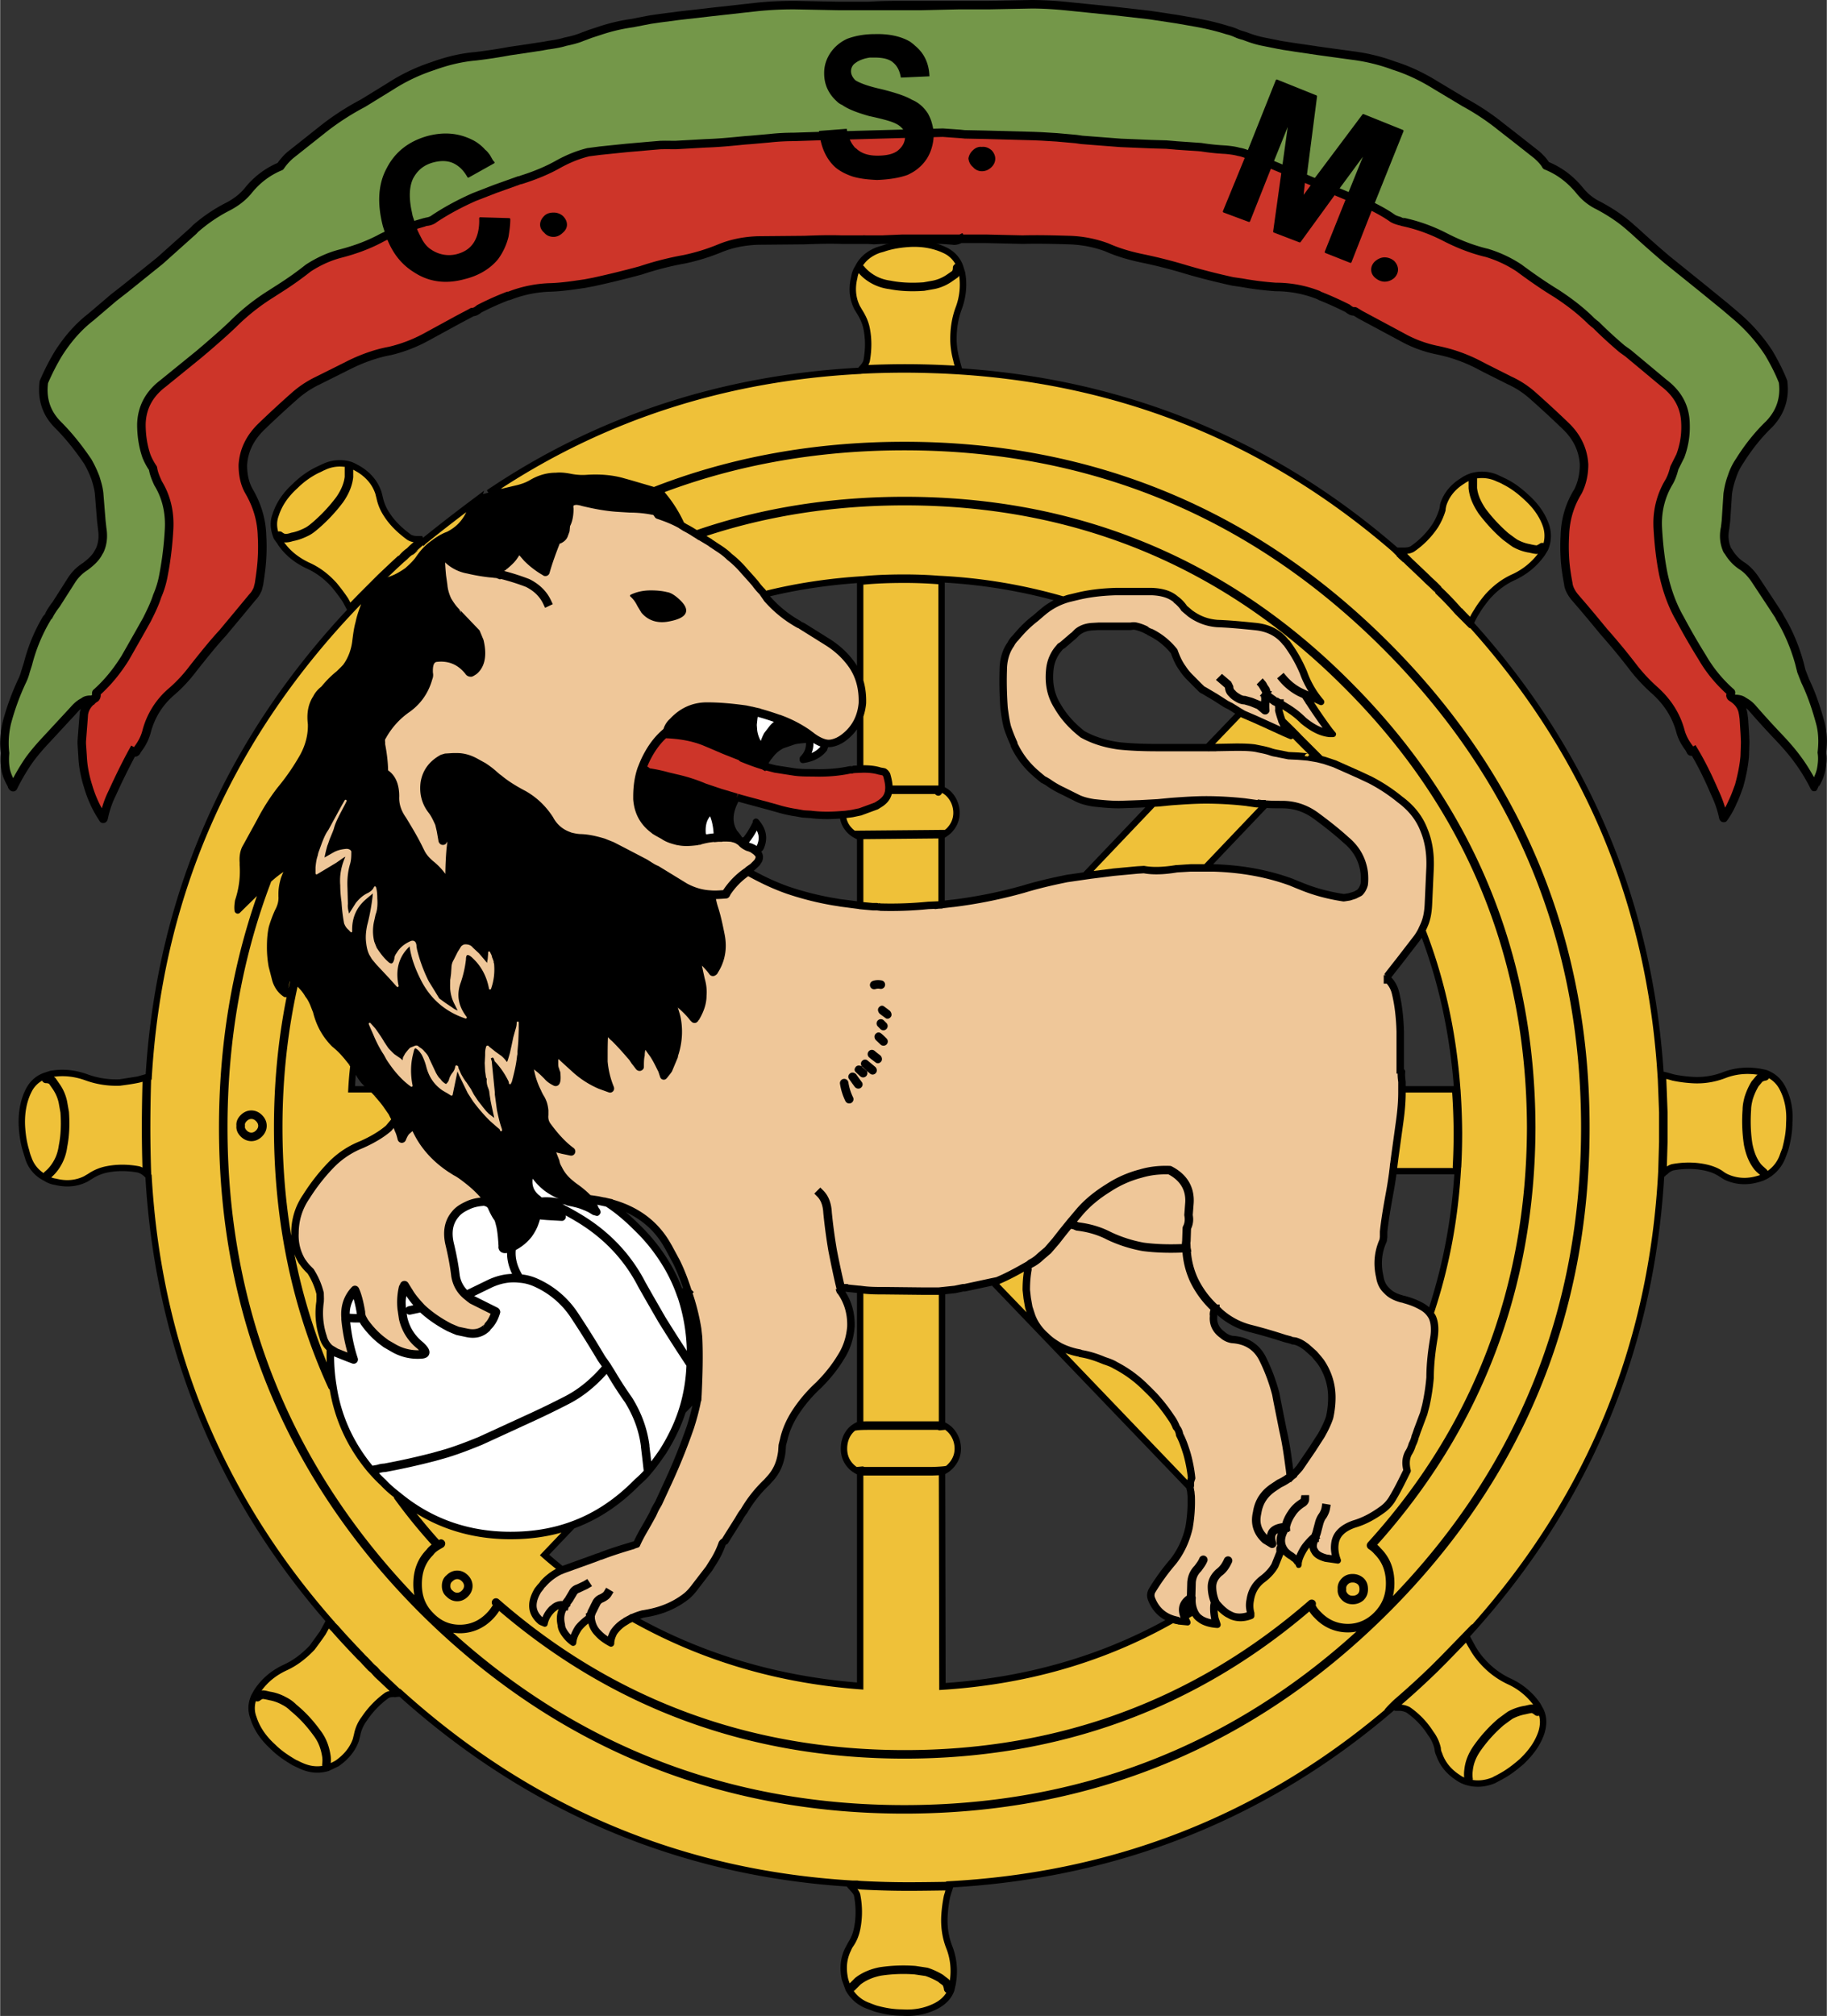
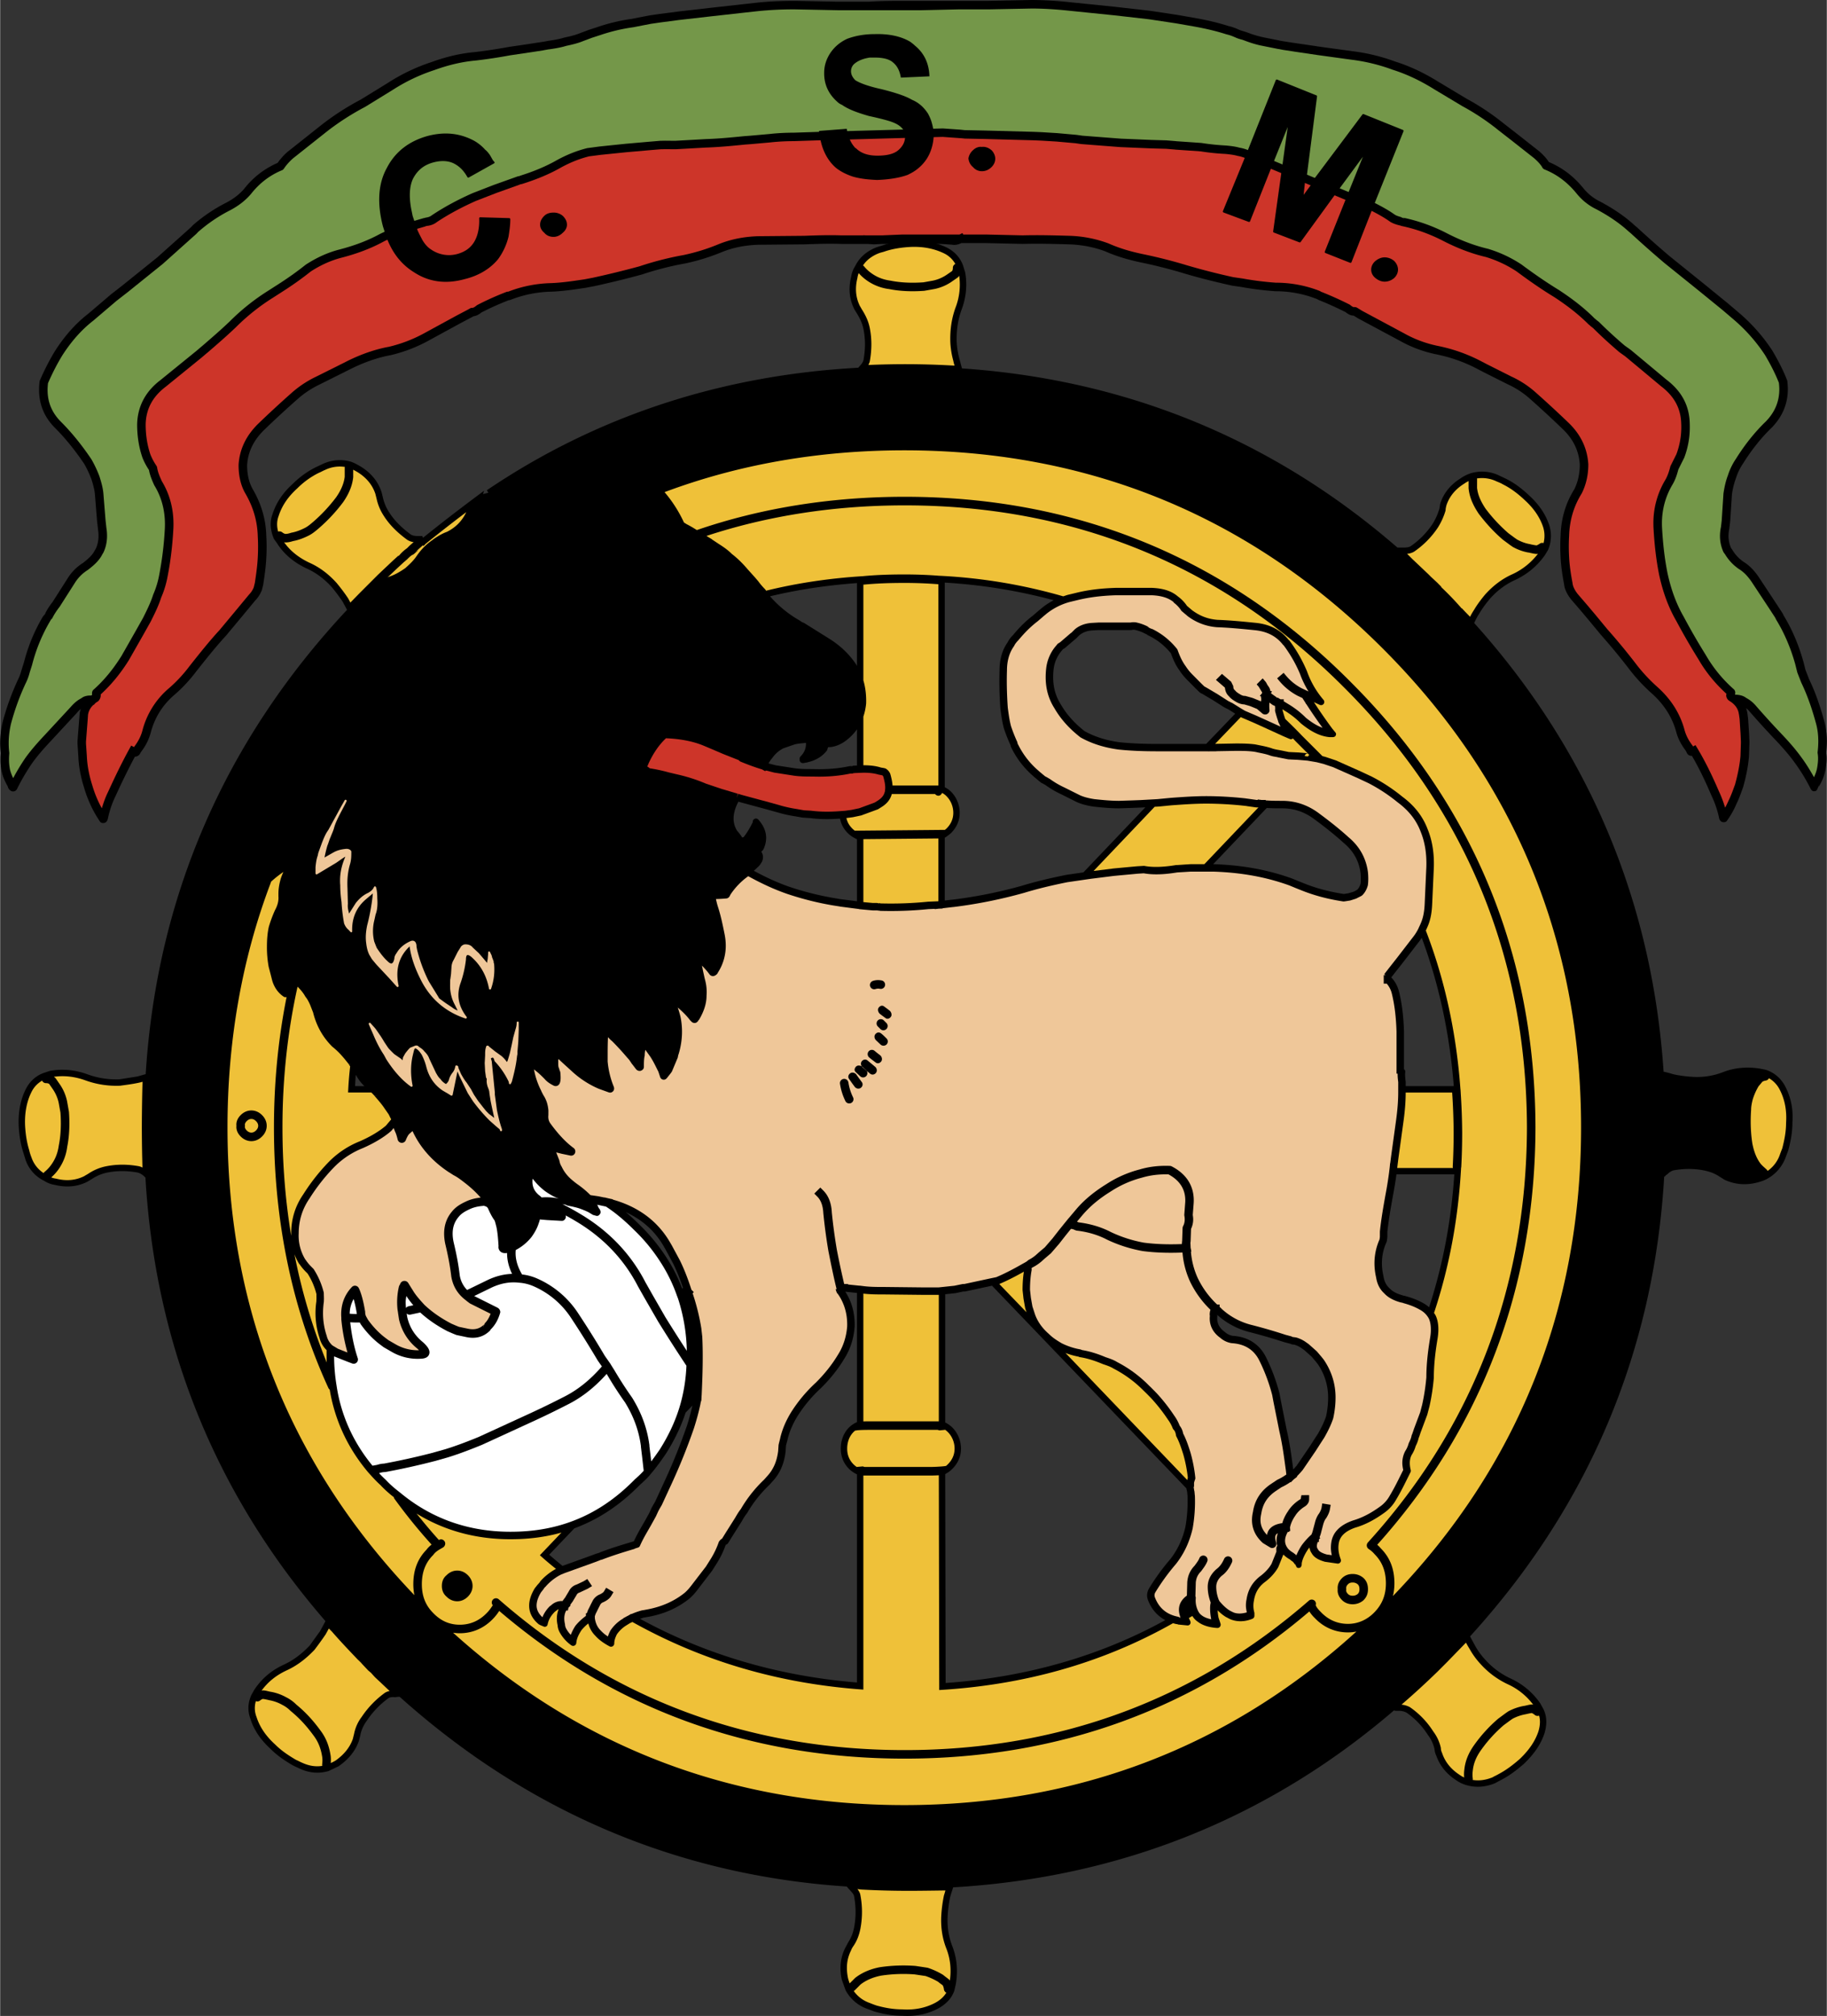
<svg xmlns="http://www.w3.org/2000/svg" width="2267" height="2500" viewBox="0 0 192.116 211.901">
  <rect x="0" y="0" width="192.116" height="211.901" fill="#333333" stroke="none" />
  <path d="M187.752 114.213l-.003-.005c-.433-.813-1.044-1.368-1.867-1.697l-.026-.01-.062-.019-.13-.041-.572-.114c-1.354-.221-2.657-.107-3.87.359a7.558 7.558 0 0 1-3.343.495 13.188 13.188 0 0 1-1.867-.254c-.47-.14-.807-.229-1.064-.28-1.203-17.942-7.903-33.798-19.92-47.159.157-.351.313-.663.549-1.017.282-.482.643-.98 1.123-1.557.796-.879 1.675-1.529 2.667-1.966 1.291-.62 2.298-1.468 3.102-2.603.011-.016.172-.283.172-.283l.136-.228.037-.076a3.75 3.75 0 0 0 .111-2.547c-.394-1.18-1.099-2.211-2.166-3.177-.801-.75-1.556-1.292-2.365-1.7a482.82 482.82 0 0 0-.736-.348 4.153 4.153 0 0 0-2.954-.253c-.439.146-.79.323-1.107.549-1.038.641-1.767 1.531-2.13 2.621l-.018.053.003-.003-.109.701.026-.185a6.493 6.493 0 0 1-.733 1.625 8.7 8.7 0 0 1-2.277 2.311c-.142.095-.385.148-.692.148h-.716c-13.078-11.335-28.457-17.651-45.795-18.829l-.254-.94-.012-.048a8.482 8.482 0 0 1-.289-1.788 10.025 10.025 0 0 1-.006-.346c0-1.062.169-2.079.505-3.012.335-.87.506-1.783.506-2.689 0-.434-.04-.866-.118-1.292-.001-.009-.213-.678-.232-.74-.302-.8-.884-1.439-1.696-1.847-1.15-.549-2.381-.791-3.776-.743-1.075.051-2.01.208-2.869.479l-.048.017-.287.089-.43.136c-1.044.418-1.785 1.075-2.212 1.948a2.86 2.86 0 0 0-.438 1.155 5.514 5.514 0 0 0-.166 1.294c0 .734.165 1.432.491 2.087l.011.021.301.499c.347.565.555 1.064.662 1.596.103.518.155 1.045.155 1.589 0 .535-.054 1.087-.155 1.662-.066.215-.195.42-.399.624l-.156.18c-14.428.782-27.569 5.106-39.056 12.873l.155.265-.292.071-.27.07-.008.003.125-.36-1.753 1.314a179.664 179.664 0 0 0-4.611 3.587c-.006-.002-.009-.009-.016-.011l-.005.027-.042.034-.077-.185H43.9c-.307 0-.55-.054-.703-.156-.995-.724-1.745-1.486-2.271-2.312a4.652 4.652 0 0 1-.672-1.573l-.146-.585-.009-.024c-.363-1.09-1.092-1.98-2.166-2.645-.358-.205-.707-.404-1.039-.515a4.185 4.185 0 0 0-3.008.254c-.004.003-.35.164-.35.164l-.292.137-.044.02a9.273 9.273 0 0 0-2.416 1.74c-1.051.949-1.758 1.999-2.138 3.184-.13.345-.195.703-.195 1.074 0 .459.1.939.301 1.442l.022.057.104.166.335.451-.094-.119c.687 1.097 1.715 1.981 3.059 2.625 1.012.446 1.891 1.096 2.706 1.997a18.54 18.54 0 0 1 1.137 1.52l.461.857C23.597 77.88 16.47 94.285 15.305 112.904c-.333.094-.851.243-.851.243l-1.897.302a8.773 8.773 0 0 1-3.302-.5c-1.354-.5-2.671-.628-4.021-.387a33.06 33.06 0 0 0-.695.231c-.803.302-1.443.886-1.85 1.699-.498.995-.749 2.146-.749 3.428 0 .115.002.23.006.347.05 1.054.205 1.972.467 2.817l.253.815a3.814 3.814 0 0 0 1.946 2.212c.361.233.75.381 1.155.438 1.215.295 2.353.189 3.382-.325l.021-.011.498-.3a4.53 4.53 0 0 1 1.597-.663c1.02-.204 2.1-.202 3.208 0 .18.054.432.164.668.4l-.084-.104.222.238c1.03 17.654 7.401 33.333 18.934 46.616l-.574 1.065c-.002 0-.945 1.305-1.093 1.51-.862.9-1.74 1.552-2.686 1.985-1.322.609-2.337 1.465-3.103 2.613l-.05.073s-.269.486-.288.518c-.202.451-.31.907-.31 1.365 0 .387.073.776.218 1.164.369 1.153 1.076 2.203 2.15 3.176.715.716 1.533 1.24 2.307 1.695l.027.016.065.029.284.134.388.18c.975.439 1.944.523 2.939.248l.057-.016 1.089-.521.001-.009c1.03-.72 1.732-1.6 2.087-2.614l.011-.03.142-.567a3.743 3.743 0 0 1 .692-1.552 9.29 9.29 0 0 1 2.278-2.371c.134-.088.359-.125.664-.098l.046.004.223-.035.238-.011c13.456 12.062 29.27 18.77 47.023 19.944l.216.253.08.084.078.096c.329.329.384.502.393.561.107.582.161 1.145.161 1.697 0 .546-.052 1.083-.156 1.622-.121.605-.317 1.099-.616 1.547h.001c0 .007-.296.556-.335.627a4.7 4.7 0 0 0-.479 2.075c0 .39.044.794.132 1.214.005.026.395 1.105.395 1.105l.019.053.017.021a4.172 4.172 0 0 0 2.291 1.919l.728.272c1.084.301 1.996.438 2.901.438 1.34.097 2.623-.154 3.762-.749.853-.455 1.442-1.093 1.712-1.85l.013-.037.148-.639c.086-.484.128-.958.128-1.425 0-.896-.159-1.757-.475-2.579a7.37 7.37 0 0 1-.515-2.755c0-.194.007-.39.021-.588.041-.608.122-1.202.254-1.865l.125-.418.195-.592c17.573-1.027 33.164-7.278 46.354-18.594.071.02.141.042.227.042h.358c.244 0 .478.062.73.181a8.176 8.176 0 0 1 2.244 2.332l.014.022.015.02a3.8 3.8 0 0 1 .679 1.456c.016.243.08.482.195.717.366 1.035 1.06 1.898 2.076 2.56a3.62 3.62 0 0 0 1.123.53c.971.27 1.933.204 2.945-.201l.034-.014.062-.035.672-.358c.712-.375 1.45-.902 2.293-1.64 1.089-1.036 1.792-2.079 2.167-3.207.127-.432.191-.835.191-1.214 0-.489-.106-.938-.317-1.361l-.31-.563a7.622 7.622 0 0 0-3.103-2.614 8.297 8.297 0 0 1-2.697-1.993 7.465 7.465 0 0 1-1.072-1.481l-.52-.963c12.468-13.673 19.336-29.92 20.417-48.311l.134-.089.219-.521s-.186.451-.191.466l-.003.007.02-.02.157-.113c.206-.205.411-.333.627-.401 1.106-.2 2.184-.203 3.204.001.645.129 1.167.331 1.597.618-.03-.021.566.356.566.356 1.056.5 2.219.609 3.376.319.366-.092.759-.2 1.156-.426a4.214 4.214 0 0 0 1.912-2.235l.274-.732.014-.046c.198-.752.425-1.758.425-2.86.014-.191.02-.38.02-.567a6.873 6.873 0 0 0-.764-3.237zm-150.429-.047c.023-.397.048-.793.078-1.188l.07.105c.236.425.515.781.842 1.083h-.99zm43.64-51.486l.038.057-.038-.057zm-11.22 68.241l.229.397.787 1.456c.371.742.715 1.602 1.054 2.595l-.08.081a17.233 17.233 0 0 0-1.688-3.315 19.253 19.253 0 0 0-2.783-3.376 23.624 23.624 0 0 0-1.463-1.348c1.693.772 3.017 1.944 3.944 3.51zm-3.129 31.1c-1.171.342-2.379.709-3.605 1.181.008-.003.112-.02.121-.022l-.42.125c.034-.015-.738.272-.738.272l-2.804 1.009-.022.01a47.29 47.29 0 0 1-1.401-1.179l2.642-2.771c2.536-.938 4.796-2.431 6.883-4.56.39-.345.802-.714 1.131-1.131a.424.424 0 0 0 .02-.024c.605-.7 1.153-1.482 1.62-2.163.905-1.438 1.575-2.844 2.047-4.283l.723-.747a26.58 26.58 0 0 1-.588 2.14 62.346 62.346 0 0 1-2.271 5.652l-1.054 2.285c0 .009-.229.395-.229.395l-.135.247c-.015.026-.257.555-.284.611l-.445.801-.288.501a19.917 19.917 0 0 0-.871 1.635c-.011.007-.032.016-.032.016zm23.499-12.54a2.865 2.865 0 0 0-.833.56c-.561.561-.87 1.351-.87 2.224 0 .839.292 1.557.87 2.134.236.236.525.42.833.577v21.874c-8.228-.67-15.896-2.915-22.814-6.692.133-.044.259-.094.401-.132a1.327 1.327 0 0 1-.088.012l.62-.101c1.646-.31 3.042-.934 4.252-1.901.31-.265.587-.571.91-1.002l1.481-1.931.542-.856a9.624 9.624 0 0 0 .888-1.86c0 .002.006-.008.01-.015l.031-.01a.422.422 0 0 0 .203-.148l.414-.671 1.015-1.606c.19-.331.356-.622.561-.869a.283.283 0 0 0 .032-.045 13.16 13.16 0 0 1 2.317-2.929c.014-.014.44-.49.44-.49.7-.786 1.123-1.77 1.274-2.985l.045-.669.158-.603.018-.092c.204-.816.534-1.583 1.033-2.4a14.72 14.72 0 0 1 2.495-2.975c.997-.996 1.791-1.999 2.438-3.079.614-.964.979-2.087 1.077-3.329.003-.083.005-.166.005-.249 0-1.286-.334-2.441-.985-3.454l.198.023-.055-.004 1.086.114c-.002 3.205-.002 12.873-.002 13.579zm0-54.747l-1.69-.218-.058-.005-.456-.08a31.015 31.015 0 0 1-4.862-1.203c-1.218-.418-2.467-.983-3.792-1.703l.083-.058c.039-.027.443-.418.443-.418l.126-.134.215-.343.026-.057c.138-.362.095-.707-.097-.993.081-.066.152-.138.211-.227a.377.377 0 0 0 .026-.048c.497-1.092.312-2.135-.549-3.097a.334.334 0 0 0-.371-.089.335.335 0 0 0-.216.313v.05c-.263.524-.559 1.068-.96 1.563l-.129.041-.018.005a5.26 5.26 0 0 0-.542-.713c-.53-.854-.487-1.869.138-3.055l.198.059 2.827.763.544.152.573.161c.675.193 1.273.325 1.872.41l.709.126c.034.005.862.057.862.057.915.121 1.973.137 3.105.05.108.576.37 1.08.813 1.523.267.268.609.483.968.653l.001 6.515zm0-14.268l-.406.018c.047-.003-.325.14-.325.14.039-.015.196-.098.238-.098h-.224a.342.342 0 0 0-.071.007c-1.179.252-2.428.353-3.818.307-.661 0-1.332 0-1.935-.087l-1.999-.31-.766-.199c.132-.222.258-.412.417-.597a3.226 3.226 0 0 1 1.151-.994c.001.001 1.227-.421 1.227-.421.293-.065.681-.106 1.142-.144.001.028.007.057.007.084 0 .514-.188.952-.568 1.332a.336.336 0 0 0-.099.238v.135a.334.334 0 0 0 .384.333c1.083-.155 1.887-.577 2.456-1.288a.254.254 0 0 0 .055-.092l.095-.296c.471.015.902-.144 1.204-.277.339-.168.58-.324.841-.542.39-.312.718-.667.995-1.058l-.001 3.809zm0-10.476c-.041-.067-.078-.137-.122-.204-.688-1.01-1.555-1.847-2.652-2.563l-2.876-1.797c-.013-.008.076.056.062.05l-.418-.19c.01.004.177.051.186.056l-.341-.196a12.098 12.098 0 0 1-2.985-2.466c2.909-.698 5.98-1.162 9.147-1.392l-.001 8.702zm56.713 32.08c-.015.021.67-.848.67-.848l1.652-2.144c.131-.161.25-.328.363-.501 1.803 4.837 2.936 10.057 3.371 15.588h-5.059v-.448c-.046-.393-.086-.719-.047-1.034a.33.33 0 0 0-.132-.304v-3.952c-.051-1.604-.211-2.907-.502-4.113-.145-.622-.434-1.166-.836-1.575l.52-.669zM99.347 88.059c.223-.144.429-.299.61-.45l.023-.02.021-.021c.607-.607.914-1.325.914-2.133 0-.833-.333-1.643-.914-2.224a2.47 2.47 0 0 0-.655-.462V61.238c3.879.23 7.725.846 11.46 1.856a7.014 7.014 0 0 0-1.273.833c0 .002-.292.244-.292.244l-.63.541c-.716.544-1.409 1.221-2.084 2.042-.253.25-.438.499-.579.781-.55.773-.842 1.773-.842 2.93a39.048 39.048 0 0 0 .09 4.012c.091.692.183 1.386.369 2.081.207.622.438 1.207.692 1.757-.01-.021-.026-.12-.031-.141 0 0 .043.182.053.219.008.039.017.09.025.106a9.406 9.406 0 0 0 2.229 2.974l.293.259.633.526c.021.018.019.015.044.027l.144.068.299.17a9.874 9.874 0 0 0 1.674.977l1.604.802c.473.215 1.044.371 1.757.48.918.098 1.802.184 2.696.184l1.345-.044.913-.035.504-.028-6.511 6.839-1.781.258c-1.794.358-3.3.727-4.652 1.137a49.284 49.284 0 0 1-7.294 1.468l-.11.009-.746.087c.002-1.422.002-6.016.002-6.598zm25.308 72.441c-.303 1.296-.825 2.411-1.592 3.392a23.077 23.077 0 0 0-2.265 3.127c-.206.409-.225.779-.071 1.187.377.961.989 1.655 1.814 2.087-6.9 3.801-14.667 6.017-23.106 6.61l-.042-21.961c.255-.135.505-.305.744-.542.606-.607.915-1.325.915-2.134 0-.833-.333-1.643-.915-2.224a3.015 3.015 0 0 0-.744-.524v-13.48l1.086-.114.822-.175h.154a.322.322 0 0 0 .076-.009l2.685-.577.1-.021.018.02 20.425 21.282c.006.07.02.139.04.208l-.012-.083.081.375c-.003-.012-.035-.139-.036-.151l.055.53c-.001-.007-.01-.062-.01-.069a15.687 15.687 0 0 1-.222 3.246zm-2.986-82.305c-1.508 0-2.802-.059-3.955-.178-1.398-.193-2.598-.575-3.658-1.16-1.081-.851-1.899-1.766-2.495-2.798-.547-.855-.816-1.804-.816-2.885 0-.275.018-.559.051-.852a3.622 3.622 0 0 1 .656-1.679l.078-.106.247-.302c-.008.007.137-.072.137-.072A.654.654 0 0 0 112 68.1l1.061-.908.122-.098c.01-.008.062-.067.07-.076l.222-.222c.438-.385.956-.496 1.319-.526l.79-.048-.056.004h3.407a.305.305 0 0 0 .107-.018.765.765 0 0 1 .349.008c.41.102.765.239 1.084.416a.685.685 0 0 0 .163.042l-.075-.013.062.049c.019.015.07.054.092.065a6.799 6.799 0 0 1 2.413 1.898c.197.544.473 1.221.915 1.811.201.324.472.656.838 1.021l.849.858.406.397a.357.357 0 0 0 .077.057l.273.147 1.084.64 1.127.722c.005.004.075.037.081.04l.106.06.366.171c-.012-.006-.1-.043-.111-.051l.753.469-3.053 3.178h-5.172zm17.78 70.682c-.182.54-.45 1.116-.859 1.833l-.363.555-.53.828-1.33 1.95c-.122.141-.244.282-.371.419l-.005-.045c-.18-1.375-.364-2.75-.681-4.11l-.311-1.556-.316-1.577-.126-.682-.011-.05a19.752 19.752 0 0 0-1.414-3.784c-.688-1.375-1.901-2.152-3.509-2.247a1.641 1.641 0 0 1-.829-.411c-.54-.388-.796-.849-.796-1.421 0-.071.004-.143.012-.218l.001-.035a.371.371 0 0 0-.006-.067c-.003-.017-.003-.036-.004-.053a7.994 7.994 0 0 0 3.308 1.789 57.45 57.45 0 0 1 3.705 1.071l.71.188c.004.002.008.001.013.002.034.016.062.045.097.05l.113.016.159.019c.257.073.497.186.752.357l.313.224v-.001c0 .004.756.676.756.676l.422.499.229.286a6.167 6.167 0 0 1 1.088 3.505c0 .661-.071 1.312-.217 1.99zm3.628-55.984c-.08.266-.189.466-.344.625l-.022.015-.326.18a.366.366 0 0 0-.07.025l-.497.151-.266.042-.241.036c-1.545-.237-2.931-.607-4.231-1.135l-.557-.222-.63-.26c-2.554-.927-5.257-1.418-8.297-1.515h-.016l5.629-5.908c.537.036 1.076.037 1.638.037 1.256 0 2.376.388 3.427 1.187 1.219.9 2.179 1.677 3.025 2.446 1.029.858 1.606 1.888 1.775 3.158.021.207.031.415.031.614.001.187-.009.363-.028.524zm7.21 44.517a3.208 3.208 0 0 0-.577-.411c-.584-.334-1.204-.579-2.002-.792-.01-.003-.043-.006-.067-.009-.02-.007-.199-.048-.199-.048l.086.011c-.65-.173-1.109-.418-1.404-.749-.354-.319-.554-.722-.637-1.263-.299-1.287-.186-2.496.332-3.618a.683.683 0 0 0 .031-.141l.016-.114.029-.245v-.539c.131-1.252.357-2.521.577-3.748.139-.761.279-1.541.378-2.304h6.087c-.323 4.886-1.198 9.495-2.65 13.97z" />
  <path d="M124.796 156.651l.005.023c-.002-.007-.002-.016-.005-.023zM101.244 27.837l.004.012.006.021c.007.018.019.034.025.053l-.035-.086zM89.909 27.998c.008-.017.021-.032.029-.049.008-.012.011-.026.02-.038l-.049.087zM89.491 29.142c.002-.013.008-.025.01-.039.003-.014.002-.027.005-.041l-.015.08zM158.371 50.321l.022.014.02.009-.042-.023zM185.087 112.326l.005.001c.041.007.08.003.121.011l-.126-.012zM4.509 112.804l.03-.01c.017-.007.031-.017.049-.023l-.079.033zM2.426 121.136c-.006-.017-.008-.035-.013-.051a.379.379 0 0 0-.006-.018l.019.069zM4.662 124.143c-.018-.009-.032-.022-.05-.031-.011-.007-.024-.011-.036-.019l.086.05zM5.807 124.56c-.013-.002-.026-.008-.04-.01-.014-.003-.027-.001-.041-.005l.081.015zM26.397 178.205l.021-.039c.008-.017.01-.036.019-.054l-.04.093zM151.054 184.569l-.002-.009c-.009-.027-.024-.051-.033-.078l.035.087zM88.843 204.817l.019-.034c.01-.02.013-.042.022-.062l-.041.096z" />
  <path d="M117.105 91.285l1.207-.112 1.25-.115.662-.04a.664.664 0 0 1 .118.001c.863.165 1.985.134 3.333-.091.011-.002.055-.002.066-.002l1.468-.092h1.442l5.68-5.962h-.207l-1.301-.18a38.072 38.072 0 0 0-3.955-.222c-1.211 0-2.474.09-3.69.178l-1.386.133-.372.021-6.423 6.747 2.108-.264zM124.904 155.339l.006-.018a14.738 14.738 0 0 0-.469-2.419c-.205-.656-.431-1.344-.737-1.913a.338.338 0 0 1-.037-.111c-.042-.293-.118-.472-.264-.618a.326.326 0 0 1-.077-.119 3.909 3.909 0 0 0-.503-.918 18.181 18.181 0 0 0-1.768-2.253l-.514-.523-.275-.265a12.49 12.49 0 0 0-3.168-2.329c-.325-.204-.699-.328-1.118-.468-.939-.396-1.702-.625-2.474-.74-.033-.005-.053-.032-.082-.046l-.02-.001a8 8 0 0 1-1.36-.383l12.806 13.353.054-.229zM107.807 137.511l-.169-.946-.016-.112-.089-.807c-.001-.012-.005-.042-.005-.055 0-.708.047-1.338.139-1.923-.8.45-1.659.905-2.588 1.298l2.867 2.972c-.073-.22-.14-.431-.139-.427zM91.424 28.562c.654.523 1.354.821 2.229.941 1.024.205 2.19.263 3.453.172l.985-.176.161-.036c.482-.121.93-.325 1.357-.622l.503-.35c.042-.049.086-.159.086-.342 0-.18.107-.332.26-.404a2.743 2.743 0 0 0-1.201-1.12c-1.031-.493-2.152-.717-3.452-.672-.941.045-1.838.179-2.689.448-.224.09-.493.135-.718.224-.735.294-1.279.717-1.653 1.278a.443.443 0 0 1 .121.101c.158.197.362.4.558.558zM161.417 180.271c-.234-.187-.327-.208-.343-.211l-.17.026-.341.072c-.007 0-.087.024-.093.025-.495.083-.984.25-1.416.484l-.257.179-.664.49a14.457 14.457 0 0 0-2.349 2.567c-.544.753-.823 1.433-.906 2.222a2.91 2.91 0 0 0 0 .815.446.446 0 0 1 .005.063c0 .032-.01.061-.017.09.666.105 1.343.025 2.079-.27.224-.134.448-.224.672-.358.762-.403 1.479-.941 2.196-1.569.942-.896 1.614-1.837 1.973-2.914.176-.598.211-1.141.067-1.65a.437.437 0 0 1-.436-.061zM99.262 209.119a1.228 1.228 0 0 0-.131-.44l-.332-.246s-.133-.109-.136-.115a7.041 7.041 0 0 0-1.341-.617l-1.146-.17a15.801 15.801 0 0 0-3.515.128c-.849.162-1.604.488-2.173.935l-.614.615c-.03.029-.068.049-.104.07.399.55.946.998 1.686 1.257.224.09.448.179.717.269.807.224 1.704.403 2.689.403 1.255.089 2.42-.135 3.451-.672.523-.279.933-.643 1.197-1.083a.448.448 0 0 1-.248-.334zM26.419 117.617c-.177 0-.337.074-.49.227-.195.194-.2.336-.188.426a.45.45 0 0 1 0 .127c-.013.089-.007.231.188.426.153.153.313.228.49.228.176 0 .336-.075.49-.228.153-.153.228-.313.228-.49 0-.176-.075-.337-.228-.489-.153-.153-.313-.227-.49-.227zM29.657 55.948c.169.135.298.171.348.171.167 0 .345-.035.575-.112a.434.434 0 0 1 .062-.016c.437-.079.883-.237 1.403-.498.31-.155.594-.398.895-.656a16.698 16.698 0 0 0 2.392-2.564c.525-.745.83-1.487.903-2.162v-.941c0-.032.012-.059.019-.089a3.527 3.527 0 0 0-2.08.313c-.224.089-.448.225-.672.313a8.586 8.586 0 0 0-2.241 1.614c-.942.852-1.614 1.793-1.973 2.913-.213.569-.199 1.11-.051 1.645a.45.45 0 0 1 .42.069zM6.382 118.07a15.5 15.5 0 0 0-.042-1.126l-.18-.999-.032-.147a4.089 4.089 0 0 0-.622-1.358l-.349-.502c-.05-.043-.16-.087-.343-.087a.445.445 0 0 1-.404-.26 2.754 2.754 0 0 0-1.121 1.202c-.492.985-.717 2.151-.672 3.451.045.941.18 1.837.448 2.689.045.224.134.493.224.716a3.183 3.183 0 0 0 1.28 1.657.447.447 0 0 1 .099-.124c.199-.16.397-.358.558-.558.523-.655.821-1.354.941-2.229.144-.71.215-1.491.215-2.325zM33.894 185.021c0-.133-.01-.256-.028-.368-.141-.895-.427-1.6-.905-2.227-.757-1.039-1.493-1.83-2.42-2.591a3.315 3.315 0 0 0-.884-.641 4.29 4.29 0 0 0-1.383-.489 3.228 3.228 0 0 1-.093-.026l-.34-.071-.18-.028c-.067.002-.146.019-.334.168a.438.438 0 0 1-.435.062 2.51 2.51 0 0 0 .065 1.65c.359 1.121 1.031 2.062 1.973 2.914.672.672 1.434 1.166 2.196 1.614.224.089.448.224.672.313.737.332 1.413.417 2.079.314-.007-.03-.017-.059-.017-.09 0-.019.001-.037.003-.056.02-.16.031-.31.031-.448zM187.156 114.524a2.91 2.91 0 0 0-1.128-1.192.443.443 0 0 1-.321.245c-.213.036-.339.097-.386.145 0 0-.375.451-.381.452a6.364 6.364 0 0 0-.621 1.401c-.086.344-.167.71-.167 1.088a16.9 16.9 0 0 0-.043 1.206c0 .795.058 1.57.171 2.31.179.938.478 1.646.908 2.188l.172.178.432.394c.041.038.07.088.098.139a3.492 3.492 0 0 0 1.267-1.649c.09-.269.18-.493.27-.717.224-.851.403-1.749.403-2.689.088-1.303-.136-2.468-.674-3.499zM141.753 167.546c.128.128.274.183.49.183a.791.791 0 0 0 .535-.183c.128-.127.183-.274.183-.489 0-.281-.07-.413-.172-.52a.807.807 0 0 0-.545-.197c-.216 0-.362.054-.49.182-.155.155-.209.294-.186.479a.424.424 0 0 1-.001.118c-.014.091-.008.233.186.427zM155.329 51.276c.073.697.355 1.382.897 2.195a16.582 16.582 0 0 0 2.4 2.576l.667.492.256.178c.454.246.901.406 1.37.484.004 0 .088.025.092.026l.36.069.199.03c.092-.006.3-.144.37-.191a.444.444 0 0 1 .382-.048 3.08 3.08 0 0 0-.043-1.685c-.358-1.076-1.031-2.017-1.972-2.869-.718-.672-1.435-1.21-2.241-1.613-.224-.135-.448-.224-.672-.314a3.52 3.52 0 0 0-2.08-.314c.006.03.018.058.018.09l-.003.894z" fill="#efc139" />
  <path d="M141.977 71.624c12.892 12.847 19.451 28.623 19.496 46.89-.044 16.842-5.646 31.594-16.643 43.859.126.107.254.231.375.377.963.963 1.432 2.166 1.432 3.678 0 .473-.056.916-.158 1.338 13.132-13.631 19.79-30.194 19.79-49.254 0-19.566-7.014-36.501-20.846-50.334-13.833-13.832-30.767-20.845-50.334-20.845-8.964 0-17.439 1.483-25.214 4.396a13.866 13.866 0 0 1 2.042 3.193l.123.076.165.104c.339.17.703.385 1.066.615 6.767-2.321 14.123-3.499 21.864-3.499 18.25.001 34.011 6.531 46.842 19.406zM155.056 183.381a15.357 15.357 0 0 1 2.494-2.725l.74-.548.277-.193a.715.715 0 0 1 .046-.029 5.536 5.536 0 0 1 1.71-.586l-.093.026.557-.127.195-.03c.022-.003.065-.009.087-.009.053 0 .107.009.162.02a6.914 6.914 0 0 0-2.626-2.126 8.951 8.951 0 0 1-2.914-2.151 8.222 8.222 0 0 1-1.166-1.614 10.383 10.383 0 0 1-.362-.629l-1.964 2.021-1.038 1.038a85.976 85.976 0 0 1-3.777 3.458c.35.034.642.141.866.254a8.882 8.882 0 0 1 2.465 2.554c.404.538.673 1.121.807 1.749 0 .18.045.358.134.538.313.941.941 1.703 1.838 2.286.16.115.32.205.48.279a3.663 3.663 0 0 1 .016-.819c.096-.926.436-1.764 1.066-2.637zM90.696 32.631c.359.583.628 1.166.762 1.838.224 1.121.224 2.286 0 3.541a1.906 1.906 0 0 1-.147.355 91.34 91.34 0 0 1 3.823-.086c1.758 0 3.514.054 5.238.154-.046-.168-.093-.335-.128-.512a9.069 9.069 0 0 1-.313-1.928c-.045-1.3.134-2.51.537-3.63a6.738 6.738 0 0 0 .397-3.375 1.054 1.054 0 0 1-.172.191s-.595.411-.596.413h.001-.001a4.923 4.923 0 0 1-1.638.742l-.17.039s-1.093.194-1.106.195c-1.355.097-2.602.034-3.678-.182a5.168 5.168 0 0 1-2.639-1.125 4.535 4.535 0 0 1-.571-.556 2.07 2.07 0 0 0-.136.52c-.269 1.076-.179 2.062.27 2.958.088.135.177.314.267.448zM148.706 58.934l1.52 1.441s.268.268.231.235l.352.325.314.291.403.404c.037.037.078.151.105.238l-.042-.13s.024.025.015.017a31.528 31.528 0 0 1 2.092 2.181c.007.008.062.02.067.028.057.075.389.42.832.869.121-.242.253-.479.423-.734.313-.538.718-1.076 1.166-1.614.852-.941 1.793-1.658 2.914-2.151a7.196 7.196 0 0 0 2.635-2.125c-.056.009-.111.018-.169.018a.855.855 0 0 1-.087-.009l-.212-.03-.583-.127.092.026a5.27 5.27 0 0 1-1.665-.587l-.046-.029-.274-.19-.743-.551c-.899-.771-1.727-1.658-2.547-2.736-.643-.964-.969-1.772-1.061-2.669v-.759a3.084 3.084 0 0 0-.448.265c-.941.583-1.569 1.345-1.883 2.287-.044.179-.089.358-.089.538a7.126 7.126 0 0 1-.807 1.793 9.344 9.344 0 0 1-2.465 2.51c-.205.137-.464.221-.774.253l.585.583.149.139zM33.524 55.519c-.329.281-.669.573-1.078.777-.595.297-1.115.48-1.634.576-.3.096-.554.144-.808.144-.045 0-.093-.009-.14-.016.664.942 1.576 1.628 2.605 2.122 1.12.493 2.062 1.21 2.914 2.151.448.538.851 1.076 1.209 1.614.087.156.164.302.242.45l.414-.426.551-.564 1.927-1.927 1.449-1.369s.713-.658.746-.669l.001-.001c-.006.007-.032.085-.038.092l.255-.291s.019-.014.008-.003a4.08 4.08 0 0 1 .64-.551l.122-.122s.135-.135.164-.162l.411-.361a1.645 1.645 0 0 1-.662-.235c-.986-.718-1.837-1.524-2.465-2.511a5.3 5.3 0 0 1-.762-1.792l-.135-.539c-.313-.941-.941-1.703-1.883-2.285a12.185 12.185 0 0 0-.448-.249l.001.788c-.092.875-.451 1.761-1.075 2.646a17.52 17.52 0 0 1-2.531 2.713zM98.988 201.212c.045-.672.134-1.3.27-1.972.057-.171.106-.351.158-.532-1.412.022-2.959.04-3.834.04-1.712 0-3.362-.044-5.02-.134l-.401-.049c.165.209.281.421.311.632a9.413 9.413 0 0 1 0 3.541c-.134.672-.358 1.255-.717 1.793a1.9 1.9 0 0 0-.27.493c-.448.896-.537 1.837-.313 2.913.047.19.108.368.174.54.215-.216.572-.572.58-.578.69-.543 1.58-.931 2.584-1.121a16.775 16.775 0 0 1 3.761-.136s1.246.186 1.291.198a7.838 7.838 0 0 1 1.606.74l.208.168.335.253c.04.03.116.094.143.137.011.015.019.034.028.049.162-1.152.057-2.266-.357-3.342-.447-1.123-.627-2.333-.537-3.633zM14.586 113.807c-.628.135-1.3.224-1.972.314a9.553 9.553 0 0 1-3.586-.539c-1.115-.413-2.23-.556-3.381-.4a1.02 1.02 0 0 1 .199.176s.41.595.412.595c.344.491.593 1.039.742 1.639l.035.156.199 1.119c.029.413.044.817.044 1.208 0 .893-.076 1.722-.227 2.471a5.182 5.182 0 0 1-1.125 2.641 4.734 4.734 0 0 1-.555.57c.161.065.334.112.519.135 1.076.27 2.062.18 2.958-.269.134-.089.314-.18.448-.269a5.172 5.172 0 0 1 1.837-.763c1.121-.224 2.287-.224 3.497 0 .107.03.221.077.335.131a148.743 148.743 0 0 1-.066-4.209c0-1.166.024-3.168.073-4.804-.127.034-.252.071-.386.098zM40.04 176.873l-.587-.546c-.01-.008-.07-.072-.079-.081l-.361-.4c.014.015.052.042.067.055l-.381-.325-.745-.792.097.086s-.438-.437-.417-.404c-.92-.964-1.872-1.962-2.745-2.969l-.322-.321c-.112.207-.229.418-.347.632a37.033 37.033 0 0 1-1.166 1.613c-.896.941-1.838 1.659-2.914 2.152-1.072.495-1.953 1.183-2.646 2.126.059-.008.116-.02.181-.02.022 0 .065.005.088.008l.196.03.555.127c-.009-.001-.084-.024-.093-.025a5.203 5.203 0 0 1 1.651.579c.411.206.762.46 1.069.771.943.771 1.751 1.638 2.538 2.719.566.741.907 1.575 1.071 2.618.04.241.041.518.02.812.16-.074.32-.154.48-.245.896-.627 1.524-1.389 1.838-2.286l.134-.538a4.36 4.36 0 0 1 .807-1.793 9.889 9.889 0 0 1 2.421-2.511c.142-.094.312-.162.51-.201-.392-.368-.781-.736-.781-.736l-.139-.135zM40.842 60.639c.653-.204 1.188-.524 1.761-.917.443-.4.863-.777 1.201-1.284.464-.67.99-1.211 1.605-1.634l.091-.07.044-.038c.552-.387 1.004-.635 1.433-.788.938-.469 1.608-1.152 2.042-2.074a175.452 175.452 0 0 0-4.312 3.361c-.045.089-.134.134-.224.224a.34.34 0 0 0 .009-.12l-.087.066-.727.642-.029.029a.686.686 0 0 0 .161-.123c.135-.044.225-.135.314-.224-.225.224-.494.448-.762.672.043-.066.087-.12.131-.17l-.084.084a.442.442 0 0 1-.085.066c-.178.107-.33.26-.541.47l-.096.082-.029.023.028-.041a2.34 2.34 0 0 1-.127.137l-.001.001c-.004.004-.051.029-.056.033l-.72.665-1.037.979.02-.005c.035-.022.069-.043.077-.046z" fill="#efc139" />
-   <path d="M174.36 114.013l-.022-.539-.018-.267c-1.097-18.018-7.643-33.737-19.676-47.158a.429.429 0 0 1-.211-.111c-.458-.457-1.247-1.25-1.409-1.41a30.774 30.774 0 0 0-2.047-2.135l-.217-.447c.022.045.096.281.131.316l-.201-.201s-.202-.202-.165-.169l-.35-.324s-.277-.259-.315-.292l-.269-.269-1.493-1.416-.166-.153-.339-.337c-.019-.013-.043-.008-.061-.024l-.045-.041.001.003-.023-.023-.468-.424c.02.018.052.015.075.03l-.007-.007c-.063-.037-.117-.063-.162-.121l-.045-.019c.014.005.027.004.042.008-.014-.018-.015-.041-.026-.06l-.455-.455c-13.035-11.269-28.17-17.459-45.377-18.599a86.603 86.603 0 0 0-2.685-.135l-.473-.015a89.858 89.858 0 0 0-2.75-.046c-1.521 0-3.046.039-4.535.114-.006 0-.012-.003-.019-.003l-.013.017c-14.021.713-26.662 4.738-37.921 12.078.065-.01.127-.022.199-.029l1.507-.355c.561-.14 1.001-.313 1.39-.546.861-.506 1.778-.764 2.692-.761.431-.044.889-.015 1.494.095.588.126 1.189.17 1.744.128 1.441-.1 2.815.029 3.969.37l.632.176 2.5.731c.008-.004.012-.012.021-.015 8.083-3.144 16.929-4.737 26.294-4.737 19.813 0 36.961 7.102 50.968 21.108 14.007 14.007 21.109 31.156 21.109 50.968 0 19.813-7.102 36.961-21.109 50.967-14.036 14.036-31.184 21.154-50.968 21.154-19.768 0-36.931-7.118-51.012-21.155-13.977-14.021-21.063-31.169-21.063-50.966 0-8.587 1.348-16.761 3.993-24.33l-1.79 1.759a.333.333 0 0 1-.344.075.337.337 0 0 1-.221-.278c-.051-.403-.001-.745.046-1.075a.241.241 0 0 1 .014-.059c.4-1.2.56-2.423.476-3.66v-.287c-.037-.49-.005-1.203.354-1.801l1.476-2.683a22.28 22.28 0 0 1 2.146-3.376 23.373 23.373 0 0 0 2.257-3.231c.62-1.034.944-2.17.944-3.275l-.003-.186a5.79 5.79 0 0 1-.047-.718c0-.845.207-1.577.617-2.207.192-.385.483-.723.855-1.014.329-.401.85-1 1.606-1.605l.465-.458s.192-.201.199-.205c.505-.675.84-1.519.965-2.438.09-.718.182-1.459.362-2.087.124-.617.315-1.148.518-1.71l.06-.166c-13.615 14.085-20.96 30.749-22.031 50.038 0-.031-.024-.057-.054-.073a176.5 176.5 0 0 0-.081 5.048c0 1.411.032 3.396.092 4.938l.042.038c.986 17.84 7.352 33.484 19.14 46.886l.135.134h-.039l.377.378c.881 1.014 1.825 2.003 2.738 2.961l.075.087.189.188.096.087.69.732.247.214c.015.013.054.041.067.054l.401.448.631.584.133.134 1.235 1.165c.007-.015.017-.027.017-.042 13.582 12.327 29.404 19.096 47.603 20.17h.493c.013 0 .13.023.143.024 0 0 .262.022.285.022 1.667.09 3.3.133 4.996.133.888 0 2.472-.016 3.898-.041l.001-.003v-.044c17.505-.877 32.904-6.869 46.117-18.008.004-.01.004-.021.009-.032.088-.174 1.101-1.188 1.276-1.275a.415.415 0 0 0-.09.06 85.636 85.636 0 0 0 3.741-3.429l1.03-1.03 3.128-3.218a.44.44 0 0 1 .17-.105c12.058-13.566 18.565-29.444 19.52-47.592h.004c0-.007-.003-.013-.003-.02l.089-3.073v-3.113l-.09-2.4-.021-.509zM184.52 122.962c-.55-.688-.917-1.544-1.124-2.632a16.592 16.592 0 0 1-.14-3.699c0-.444.092-.875.199-1.297a7.321 7.321 0 0 1 .742-1.661l.491-.586c.044-.045.096-.086.15-.124-1.163-.169-2.289-.067-3.375.351a8.224 8.224 0 0 1-3.63.537 13.749 13.749 0 0 1-1.973-.269 16.083 16.083 0 0 0-.63-.175l.002.041.021.509.022.539.046 1.208.044 1.195v3.157l-.074 2.555c.174-.113.348-.194.523-.244 1.21-.224 2.375-.224 3.496 0 .672.135 1.3.359 1.838.718.179.134.313.224.493.313.852.404 1.837.538 2.914.269.191-.048.37-.098.543-.159l-.39-.349c.001.001-.155-.16-.188-.197z" fill="#efc139" />
  <path d="M138.25 170.063a3.865 3.865 0 0 1-.559-.682c-12.035 10.263-26.348 15.471-42.558 15.471-16.243 0-30.585-5.225-42.646-15.525a5.057 5.057 0 0 1-.643.817c-.951 1-2.164 1.529-3.508 1.529-.24 0-.472-.022-.701-.055 13.336 12.024 29.279 18.119 47.452 18.119 18.25 0 34.227-6.134 47.552-18.241-.29.056-.586.088-.891.088-1.343 0-2.555-.528-3.498-1.521zM30.605 129.896v-.014c0-.083.001-.167.005-.252 0-1.498.427-2.874 1.262-4.079a20.872 20.872 0 0 1 2.597-3.325 9.496 9.496 0 0 1 3.379-2.272c1.132-.503 2.049-1.056 2.728-1.641.045-.055.354-.42.549-.652l-.133-.26-.082-.172-.079-.144c.006.011-.05-.067-.044-.058 0 0-.381-.551-.395-.569-.257-.385-.553-.724-.896-1.121l-.227-.262c.114.131.291.132.428.033a.334.334 0 0 1-.446-.052c-.066-.077-.142-.146-.213-.219h-2.445c.038-.939.114-1.845.215-2.748l-.221-.332a.32.32 0 0 0 .241.14l.001-.013a.372.372 0 0 1-.246-.132l-.388-.48-.213-.246a7.954 7.954 0 0 0-1.06-1.016c-1-.999-1.659-2.179-2.009-3.582 0 0-.295-.763-.304-.781-.163-.38-.323-.661-.487-.858a.47.47 0 0 1-.037-.054c-.184-.336-.453-.674-.808-1.023-1.048 4.714-1.587 9.688-1.587 14.802.001 3.907.31 7.706.915 11.382zM34.331 141.913a2.705 2.705 0 0 1-.745-1.285 8.278 8.278 0 0 1-.331-3.827l.011-.328c-.001.001-.007-.468-.001-.442a7.294 7.294 0 0 0-.931-2.162l-.191-.192a5.476 5.476 0 0 1-.644-.777l-.03-.03a.321.321 0 0 1-.05-.065 5.813 5.813 0 0 1-.468-.972 61.16 61.16 0 0 0 3.394 11.383 21.568 21.568 0 0 1-.015-.767v-.536zM90.786 88.205v6.617l.035.004h-.009l.96.087h.447l.201.043.069-.032.073.034a39.03 39.03 0 0 0 5.037-.18l1.054-.044.022-.002v-6.601l-7.889.074zM89.883 87.317l.006-.001 9.471-.087c.055-.045.111-.09.166-.137.449-.448.717-.986.717-1.658 0-.672-.269-1.3-.717-1.749a1.779 1.779 0 0 0-.455-.335c-.008.007-.013.015-.022.021-.073.15-.197.27-.375.27a.433.433 0 0 1-.329-.162l-.023-.018h-4.545c-.155.562-.479.988-1.058 1.356l-.357.223a.27.27 0 0 1-.058.031l-1.734.638c-.016.005-.037.009-.052.012l-.832.175-.654.085-.003.001-.014.001-.014.002c.093.426.296.782.619 1.104.081.083.171.158.263.228z" fill="#efc139" />
  <path d="M46.164 161.86c.216-.123.467-.036.59.179.122.214.027.499-.187.623l-.29.165-.003.002c-.333.191-.559.378-.709.589a.523.523 0 0 1-.048.056c-.786.787-1.168 1.783-1.168 3.045 0 1.232.382 2.213 1.177 3.008.799.841 1.719 1.25 2.812 1.25 1.108 0 2.069-.42 2.866-1.258.238-.238.4-.481.571-.738.012-.018.029-.028.043-.042a.444.444 0 0 1 .625-.629c12.023 10.515 26.386 15.846 42.691 15.846 16.23 0 30.533-5.287 42.512-15.712a.448.448 0 0 1 .633.044.441.441 0 0 1 .078.439c.095.217.253.429.537.711.788.829 1.749 1.25 2.857 1.25 1.063 0 2.037-.433 2.814-1.25.802-.843 1.176-1.799 1.176-3.008 0-1.262-.382-2.258-1.196-3.074a2.7 2.7 0 0 0-.622-.542c-.01-.007-.015-.018-.024-.024s-.02-.009-.028-.017c-.014-.013-.021-.03-.033-.044a.372.372 0 0 1-.054-.073c-.013-.024-.022-.05-.031-.076a.385.385 0 0 1-.022-.167.508.508 0 0 1 .012-.086c.008-.028.021-.054.034-.081.008-.017.01-.036.021-.052.006-.01.017-.015.024-.024.007-.008.009-.02.017-.028 11.062-12.167 16.692-26.846 16.737-43.624-.044-18.02-6.515-33.582-19.233-46.256C128.685 59.56 113.138 53.12 95.134 53.12c-7.37 0-14.379 1.084-20.854 3.214l.588.353c.018.011.013.038.029.051.017.009.038.01.052.019 0 0 .623.415.643.427.463.294.953.629 1.369 1.048.563.433 1.123.977 1.646 1.597l.747.828.365.424c.208.291.466.594.727.854.016.017.024.037.037.056-.005-.009-.007-.019-.012-.028l.086.126c3.243-.798 6.649-1.308 10.182-1.526l.004-.001c1.259-.122 2.681-.182 4.346-.182 1.233 0 2.451.045 3.621.136l.003.001c4.571.216 8.935.967 13.098 2.165.162-.056.323-.114.492-.161h.001c.023-.005.98-.232.949-.227 1.211-.292 2.501-.452 4.068-.502h3.825c1.19.051 2.064.331 2.735.914.357.255.707.625.94.979.004.003.545.46.542.459.837.617 1.669.929 2.681 1.01 1.311.045 2.684.182 4.013.315 1.461.151 2.576.719 3.408 1.735.002.003.007.019.011.025l.1.083c.021.017.018.018.034.039a15.146 15.146 0 0 1 1.839 3.224 9.398 9.398 0 0 0 1.731 2.988.344.344 0 0 1 .083.222.336.336 0 0 1-.474.305l-.618-.286a53.523 53.523 0 0 0 1.939 2.795l.326.396c.082.1.079.207.023.325-.055.118-.194.162-.325.162l-.347-.002c-.952-.096-1.891-.546-2.983-1.441a8.95 8.95 0 0 0-1.657-1.306l-.286-.176-.004.035c.093.343.185.672.302.983.611.587 1.365 1.329 1.707 1.703l2.199 2.199.013.003.287.074 1.12.373 2.613 1.162 1.183.555a18.347 18.347 0 0 1 3.182 2.09c1.283.95 2.156 2.07 2.666 3.416.442 1.085.66 2.271.66 3.623 0 .141-.002.282-.007.426l-.179 3.939c-.05.96-.21 1.686-.517 2.35l-.001.003a5.195 5.195 0 0 1-.145.317c2.017 5.23 3.218 10.813 3.643 16.707.002.011.008.021.009.034.005.071.007.145.012.215l.006.079h-.002a70.29 70.29 0 0 1 .155 4.214c0 1.211-.032 2.427-.096 3.615-.002.038-.017.07-.026.104h.008c-.299 5.349-1.243 10.404-2.845 15.229.056.082.113.164.162.253.002.003.001.007.003.01.001.003.006.006.007.01.289.625.358 1.428.206 2.393-.186 1.113-.398 2.587-.4 4.144a22.41 22.41 0 0 1-.452 2.983s-.236.902-.239.909l-.675 1.801a1.14 1.14 0 0 1 .016-.055l-.181.541-.059.143a3.58 3.58 0 0 1-.318.86 3.484 3.484 0 0 1-.418.927c-.133.243-.2.536-.2.865 0 .227.032.472.097.73a.34.34 0 0 1-.025.231l-.338.68c-.344.693-.699 1.41-1.147 2.157-.28.511-.656.953-1.126 1.319-1.118.826-2.134 1.355-3.183 1.661-1.065.369-1.637.912-1.75 1.666a2.68 2.68 0 0 0-.038.447c0 .383.08.779.244 1.217a.357.357 0 0 1 .023.128.314.314 0 0 1-.069.201.325.325 0 0 1-.302.124s-1.294-.186-1.314-.19c-.508-.146-1.12-.382-1.4-.911a1.227 1.227 0 0 1-.217-.587c-.054.065-.11.126-.162.195-.372.558-.586 1.038-.661 1.468v.093c0 .159-.076.348-.231.38-.155.033-.277.004-.341-.141l-.145-.328c.008.018.045.17.056.186-.152-.229-.261-.372-.364-.424a.5.5 0 0 1-.087-.064s-.137-.115-.153-.123a3.192 3.192 0 0 1-.669-.502c-.12.299-.518 1.294-.527 1.312-.323.592-.837 1.157-1.475 1.625-.623.499-.969 1.1-1.092 1.917a2.62 2.62 0 0 0 .041 1.229.328.328 0 0 1 .012.088v.269a.336.336 0 0 1-.211.312c-.774.31-1.518.343-2.249.079l-.159-.071s-.43-.229-.401-.211a4.356 4.356 0 0 1-.847-.691c.012.292.052.565.093.774l.208.625a.361.361 0 0 1-.049.32.339.339 0 0 1-.282.141c-.874-.049-1.606-.292-2.095-.684a1.77 1.77 0 0 1-.533-.577l-.371.213.147.317c.05.109.052.23-.019.33a.308.308 0 0 1-.293.132l-.952-.094a.292.292 0 0 1-.089-.04h-.036c.008 0 .013-.005.02-.007-.028.002-.056.006-.086 0-.124-.024-.241-.059-.359-.092-7.42 4.193-15.657 6.496-24.586 7.024l-.044-22.574c-.401.023-.756.027-.763.027h-7.172v22.501c-8.82-.618-16.901-2.975-24.289-7.106-.067.032-.139.06-.204.095-.013.007-.028.007-.042.013-.004.003-.007.008-.012.011l-.375.233a3.394 3.394 0 0 0-1 .942c-.137.275-.278.606-.278.971a.339.339 0 0 1-.496.296c-.67-.36-1.126-.703-1.513-1.134a2.744 2.744 0 0 1-.716-1.275 4.641 4.641 0 0 0-.735.725c-.29.457-.492.857-.531 1.327a.335.335 0 0 1-.532.243 4.064 4.064 0 0 1-1.224-1.376 1.796 1.796 0 0 1-.212-.735c-.132-.599-.099-1.143.112-1.685a.94.94 0 0 0-.214.131l-.268.198c.014-.011.076-.052.088-.064-.428.428-.655.821-.76 1.312-.021.098-.061.189-.149.235-.088.046-.168.059-.261.02l-.328-.137-.1-.05a.76.76 0 0 1-.108-.06c-.818-.676-1.558-1.875-.42-3.769l.352-.449a2.374 2.374 0 0 0-.063.087l.329-.375-.105.083a6.146 6.146 0 0 1 1.726-1.398 31.056 31.056 0 0 1-1.693-1.432l2.27-2.382c-1.672.471-3.432.701-5.363.701-3.65 0-6.961-.908-9.879-2.698.755.946 1.53 1.873 2.353 2.779l.019-.013zm94.955 4.029c.295-.295.673-.445 1.124-.445.43 0 .802.137 1.139.418.006.004.003.013.009.019.006.005.016.002.021.009.304.303.445.675.445 1.168 0 .45-.149.828-.475 1.15a1.71 1.71 0 0 1-1.139.418c-.45 0-.828-.149-1.124-.445-.359-.359-.454-.723-.454-1.005 0-.042.005-.08.008-.118a1.55 1.55 0 0 1-.008-.136c.001-.384.152-.733.454-1.033zm-93.05-.804c.414 0 .803.169 1.124.49.32.321.49.709.49 1.124 0 .415-.17.804-.49 1.124-.321.32-.709.49-1.124.49-.415 0-.804-.169-1.094-.462-.35-.292-.521-.668-.521-1.151s.17-.86.49-1.124c.322-.322.711-.491 1.125-.491z" fill="#efc139" />
  <path d="M132.004 78.247l.447.091c.465.091.945.189 1.404.361l.242.062.302.061.091.013s1.03.206 1.03.211l.941.044 1.043.086-1.284-1.284c-.069-.076-.161-.17-.262-.275a.317.317 0 0 1-.214.084c-.104 0-.177-.063-.245-.128a.34.34 0 0 0 .119.104l-.292-.133s-.405-.174-.438-.187l-1.051-.483-1.995-.905-1.244-.533c-.008-.003-.013-.01-.021-.014-.009-.004-.019-.004-.027-.01l-.066-.039-2.704 2.815 2.137-.039c.671.001 1.366.001 2.087.098zM137.676 79.349l-.159-.159a.34.34 0 0 0-.312.288c.112.012.224.025.332.039l.139-.168zM152.771 122.619a67.8 67.8 0 0 0 .095-3.565 67.968 67.968 0 0 0-.156-4.216h-4.887c0 .899-.074 1.882-.227 3.004l-.537 3.896-.129 1.033h5.864a.452.452 0 0 1-.023-.152zM98.674 61.402c-.012 0-.022.005-.034.005a46.113 46.113 0 0 0-3.552-.134c-1.636 0-3.029.059-4.259.178-.015.001-.028-.004-.043-.004v10.068c.218.744.317 1.547.29 2.431a6.123 6.123 0 0 1-.29 1.373v5.118c.741 0 1.31.073 1.847.239-.014-.004-.084-.012-.099-.015l.426.073.103.026a.34.34 0 0 1 .106.048c.196.131.32.273.427.488a.314.314 0 0 1 .022.058c.14.491.213.875.235 1.213h4.82V61.402zM97.958 154.192c.36 0 1.321-.051 1.502-.106.008-.002.017-.001.026-.002.06-.052.119-.104.175-.16.448-.448.718-.986.718-1.659 0-.672-.27-1.3-.718-1.748a2.206 2.206 0 0 0-.275-.23 1.358 1.358 0 0 1-.162.021l-.406.039c-.071.006-.14-.03-.216-.052h-7.099c-1.205 0-1.438.056-1.461.062-.038.011-.077.009-.115.01-.06.049-.12.098-.172.151-.448.448-.672 1.076-.672 1.748 0 .673.224 1.21.672 1.659.099.099.212.188.333.273.062-.012.119-.016.16-.019l.44-.04c.071-.006.14.031.216.054l7.054-.001zM91.503 149.396h7.216v-13.29H97.15l-4.079-.045c-.802 0-1.56-.002-2.286-.088v13.432c.198-.006.434-.009.718-.009zM23.909 118.513c0 19.003 6.613 35.533 19.656 49.159a5.879 5.879 0 0 1-.113-1.153c0-1.492.459-2.68 1.396-3.637-.003.005-.009.01-.013.015a.647.647 0 0 1 .047-.057c-.013.013-.021.029-.035.042.14-.191.315-.363.527-.527a57.335 57.335 0 0 1-3.9-4.807.41.41 0 0 1-.07-.176 11.512 11.512 0 0 1-1.405-1.271c-.461-.415-.878-.878-1.28-1.324l-.003-.005-.003-.003c-2.159-2.555-3.517-5.484-4.055-8.705a.424.424 0 0 1-.13-.154c-3.804-8.281-5.733-17.498-5.733-27.396 0-4.719.448-9.323 1.331-13.719a.333.333 0 0 1-.306-.031c-.585-.39-1.004-.982-1.214-1.715l-.158-.624-.207-.792a11.297 11.297 0 0 1-.185-2.124c0-.788.061-1.456.194-2.07a13.2 13.2 0 0 1 .653-1.766c.247-.453.368-.871.368-1.29a2.24 2.24 0 0 0-.006-.163v-.27c0-.617.113-1.118.241-1.585a8.95 8.95 0 0 1 .279-.716c-.486.34-.928.689-1.309 1.044a.445.445 0 0 1-.025.117c-3.013 7.935-4.542 16.583-4.542 25.703zm3.634.945c-.321.321-.709.49-1.124.49-.415 0-.803-.169-1.124-.49-.358-.359-.454-.722-.454-1.004 0-.043.005-.081.009-.12-.004-.038-.009-.076-.009-.118 0-.284.095-.647.454-1.005.321-.321.709-.49 1.124-.49.414 0 .803.169 1.124.49.32.32.49.709.49 1.123 0 .415-.17.803-.49 1.124z" fill="#efc139" />
-   <path d="M30.324 103.873c.053-.249.106-.498.163-.745l-.03.047a3.508 3.508 0 0 0-.133.698zM47.579 167.188c.153.152.313.227.49.227.176 0 .336-.074.489-.227.153-.153.228-.313.228-.49s-.074-.336-.228-.489c-.153-.153-.313-.228-.489-.228-.177 0-.337.075-.521.254-.142.118-.197.248-.197.462a.564.564 0 0 0 .228.491z" fill="#efc139" />
  <path d="M69.384 152.34a35.29 35.29 0 0 1-.91 1.271l-.078-.683-.114-.936.002-.041a.614.614 0 0 0-.003-.059c-.23-1.744-.822-3.371-1.811-4.973a40.809 40.809 0 0 1-1.879-2.907 1.082 1.082 0 0 0-.029-.043l-.298-.477c-.005-.008-.014-.014-.02-.022-.011-.024-.016-.05-.032-.071l-.628-.897a102.103 102.103 0 0 0-2.769-4.423 9.895 9.895 0 0 0-4.271-3.661 5.415 5.415 0 0 0-1.656-.457c-.525-.899-.743-1.745-.662-2.571a5.15 5.15 0 0 0 1.681-1.396c.369-.527.587-.954.726-1.392l.073-.21.013-.047.05-.176.066.011.079.013.631.051 1.506.084c.188.011.339-.106.414-.28a.416.416 0 0 0 .008-.293c.345.189.695.385 1.051.599 2.884 1.705 5.089 4.011 6.556 6.858.01.02.737 1.302.737 1.302l1.385 2.401a169.213 169.213 0 0 0 2.974 4.64 17.454 17.454 0 0 1-.603 3.927v.001c-.453 1.646-1.168 3.234-2.189 4.857z" fill="#fff" />
  <path d="M66.738 155.511c-2.237 2.278-4.64 3.795-7.375 4.664-1.762.559-3.624.831-5.691.831-4.399 0-8.284-1.368-11.548-4.066-.002-.001-.004-.001-.006-.004l-.005-.006c-.486-.374-1.05-.83-1.558-1.381a12.625 12.625 0 0 1-.706-.7l.024-.006a1.8 1.8 0 0 1 .576-.111.458.458 0 0 0 .083-.008 73.877 73.877 0 0 0 5.193-1.153l1.353-.382c1.283-.395 2.53-.886 3.581-1.314l2.219-1.016 2.689-1.236a93.277 93.277 0 0 0 4.272-2.068c1.417-.73 2.742-1.787 3.948-3.141l.057.094a39.132 39.132 0 0 0 1.88 2.909c.9 1.461 1.45 2.965 1.664 4.574v.052c.002.049.118.999.118.999l.176 1.549c-.269.314-.596.61-.944.92z" fill="#fff" />
  <path d="M59.428 146.757a94.042 94.042 0 0 1-4.239 2.052l-2.68 1.231-2.21 1.012c-1.012.412-2.235.894-3.482 1.277l-1.328.375-.092.025a73.631 73.631 0 0 1-5.03 1.113c-.24.009-.483.051-.776.15.021-.007.032-.011.054-.016l-.488.086c-2.034-2.474-3.308-5.299-3.776-8.409l-.001-.003v-.003a19.252 19.252 0 0 1-.26-3.08l.021.013c.024.011 1.393.552 1.393.552l.485.183a.447.447 0 0 0 .586-.559c-.378-1.136-.639-2.404-.789-3.768.33.021.665.031 1.003.021l.108.193c.594.841 1.294 1.573 2.031 2.126l.378.282.925.533a5.436 5.436 0 0 0 3.128.663c.485-.042.665-.274.729-.461.152-.438-.219-.862-.643-1.255-.877-.712-1.414-1.57-1.661-2.64a59.66 59.66 0 0 1-.062-.384.445.445 0 0 0 .395.115l1.033-.222c.815.742 1.755 1.392 2.877 1.974l.554.24.328.133c.025.01.078.025.104.031l.851.178c1.061.254 1.932.039 2.633-.663a.79.79 0 0 0 .105-.235l-.041.127.025-.026c.447-.447.763-1.009.966-1.718a.37.37 0 0 0 .014-.099.533.533 0 0 0-.289-.448l-2.431-1.215-.016-.012 1.693-.823c.996-.498 2.039-.699 3.007-.578.004 0 .007-.002.011-.001l.011.002a4.583 4.583 0 0 1 1.595.409 9 9 0 0 1 3.891 3.333 106.532 106.532 0 0 1 2.769 4.421c.021.033.332.476.332.476l.115.164c-1.18 1.362-2.473 2.416-3.856 3.128zM68.597 136.076l-.731-1.291c-1.535-2.981-3.854-5.41-6.884-7.2a28.119 28.119 0 0 0-1.87-1.03l.334.093c-.025-.007-.151-.096-.174-.108l.351.168.05.012.184.041.333.065.251.062c.391.086.734.222.989.331a1.7 1.7 0 0 0 .066.022l.354.163a.565.565 0 0 0 .047.027l.401.242c.035.021.008.017.047.028l.336.093c.188.052.311-.049.418-.212.106-.162.021-.401-.101-.552l-.052-.065a2.733 2.733 0 0 0-.156-.333c.152.031.724.15.92.192.958.622 1.94 1.437 3 2.497a18.248 18.248 0 0 1 2.676 3.245 16.5 16.5 0 0 1 1.79 3.621l.131.345v.006a18.96 18.96 0 0 1 .91 5.45 167.31 167.31 0 0 1-2.254-3.538l-1.366-2.374zM51.141 134.607l-1.747.849-.288.134a2.828 2.828 0 0 1-.774-1.552c-.119-1.036-.321-2.135-.634-3.438-.243-1.095-.084-1.967.491-2.657.256-.328.584-.562 1.143-.82.399-.199.885-.323 1.415-.364.025-.002.084-.016.107-.021l-.018.004.184.041.195.099.024.034.079.122c.176.402.376.821.643 1.195l.026.031.048.119.056.193.107.412c.135.677.178 1.357.219 2.016-.003-.039 0-.033.008-.072a.644.644 0 0 0 .175.608c.168.16.41.211.713.164-.005.723.169 1.45.527 2.196-.893.024-1.813.264-2.699.707z" fill="#fff" />
  <path d="M42.952 137.305a.44.44 0 0 0-.271.184 7.097 7.097 0 0 1-.035-.625c0-.221.044-.429.073-.64.221.346.472.667.737.973l-.504.108zM37.177 136.538c.116.405.227.897.32 1.458a.45.45 0 0 1-.006-.073c0 .067.014.13.02.196a13.43 13.43 0 0 1-.749-.03 3.202 3.202 0 0 1 .415-1.551z" fill="#fff" />
  <path d="M50.534 125.883c-.595.06-1.131.203-1.59.432-.678.313-1.116.633-1.453 1.066-.744.893-.972 2.048-.667 3.422.305 1.272.501 2.339.62 3.36.154.927.572 1.682 1.237 2.268.005.004.006.01.012.015l.013.011c.005.003.008.008.013.012.003.003.007.003.01.006l.401.325.229.171c.021.017.056.04.08.052l2.143 1.071c-.152.39-.337.726-.601.99l-.221.452c.021-.045.096-.282.131-.317-.476.476-1.037.604-1.82.418l-.822-.172-.308-.125-.476-.205c-1.119-.582-2.05-1.23-2.841-1.978-.485-.529-.943-1.03-1.273-1.609-.008-.014-.021-.022-.03-.035-.004-.007-.005-.016-.009-.022l-.397-.638a.476.476 0 0 0-.827.059l-.049.12.023-.027a.61.61 0 0 0-.12.215 7.186 7.186 0 0 0-.144 2.482c-.001-.029.021.118.041.244l.001.021.103.691a5.432 5.432 0 0 0 1.945 3.108c.066.062.114.111.16.159a4.615 4.615 0 0 1-2.395-.586c-.039-.019-.819-.473-.819-.473l-.147-.111-.211-.159c-.634-.476-1.284-1.156-1.81-1.902l-.078-.144-.11-.198-.001-.003a.987.987 0 0 1-.088-.427.354.354 0 0 0-.006-.073c-.183-1.1-.414-1.95-.668-2.458a.448.448 0 0 0-.727-.107c-.828.877-1.2 1.96-1.108 3.221v.179c.117 1.266.35 2.406.644 3.481l-1.005-.397c.023.011-.503-.303-.567-.342a1.942 1.942 0 0 1-.609-1.013 7.539 7.539 0 0 1-.388-2.397c0-.379.028-.763.083-1.151l.005-.063.009-.287-.016-.638a8.132 8.132 0 0 0-1.051-2.456.525.525 0 0 0-.06-.074l-.225-.225a4.62 4.62 0 0 1-.57-.693c-.013-.02-.03-.038-.046-.056a4.794 4.794 0 0 1-.686-2.726c0-1.352.381-2.578 1.131-3.662a20.059 20.059 0 0 1 2.511-3.218 8.734 8.734 0 0 1 3.111-2.089c1.227-.544 2.215-1.141 2.954-1.782.018-.015.05-.052.065-.069l.216-.256.119.304.026.063c.111.223.192.5.279.85a.448.448 0 0 0 .851.056c.164-.409.301-.629.46-.734a.671.671 0 0 0 .122-.122.566.566 0 0 1 .15-.082.858.858 0 0 0 .015.066c.787 1.667 2.046 3.085 3.743 4.215l.187.115.286.184c.013.009.054.035.069.043.411.206.802.51 1.18.805.637.49 1.183 1 1.661 1.549zM120.293 130.619a13.88 13.88 0 0 1-3.496-1.125c-.998-.52-2.138-.857-3.372-1.009l-.175-.075.684-.811c.436-.484.821-.857 1.25-1.208.48-.4 1.036-.795 1.654-1.176a10.976 10.976 0 0 1 3.239-1.427c.881-.264 1.795-.375 2.803-.347 1.165.628 1.763 1.542 1.763 2.73 0 .106-.004.216-.015.327a1612 1612 0 0 0-.091 1.204v.023c0 .019.003.029.008.057.021.113.037.247.037.389 0 .228-.041.477-.167.703a.515.515 0 0 0-.057.218l-.045 1.342a3.137 3.137 0 0 0-.028.333c-1.456.057-2.802.01-3.992-.148zM133.722 164.362c-.173.314-.544.833-1.247 1.347-.792.633-1.24 1.415-1.388 2.402a2.95 2.95 0 0 0-.068.649c0 .237.046.479.096.72-.479.136-.938.172-1.358.024l-.163-.073-.261-.133c-.375-.229-.72-.549-1.11-1.014a.488.488 0 0 0-.056-.117 3.735 3.735 0 0 1-.269-1.379c0-.427.186-.802.569-1.147.568-.41.875-.964 1.095-1.447a.45.45 0 0 0-.817-.371c-.18.396-.406.806-.841 1.123-.603.54-.902 1.167-.902 1.842 0 .56.104 1.09.309 1.647l-.017.137-.021.097a4.144 4.144 0 0 0-.021.414c0 .425.059.822.116 1.109l.006.019c-.393-.091-.746-.217-.99-.411-.2-.136-.333-.316-.451-.59l-.001-.002-.001-.002a2.481 2.481 0 0 1-.187-1.215.427.427 0 0 0-.038-.208l.04-1.442c.04-.459.207-.829.541-1.163.017-.017.033-.038.048-.056l.112-.156c.193-.263.392-.535.525-.889a.45.45 0 0 0-.839-.315c-.09.239-.238.44-.41.674l-.119.164a.439.439 0 0 1 .048-.057c-.481.481-.744 1.057-.802 1.759l-.04 1.414c-.79.577-1.025 1.355-.682 2.271l-.104-.011a.564.564 0 0 1 .119.058l.009.026-.11-.04a.42.42 0 0 0-.182-.086c-1.18-.236-1.966-.894-2.405-2.011a.592.592 0 0 1 .028-.532 22.436 22.436 0 0 1 2.181-3.001c.851-1.087 1.421-2.303 1.754-3.731.202-1.155.279-2.303.235-3.436 0-.008-.012-.083-.013-.091l-.031-.34a1.251 1.251 0 0 0-.048-.201l.004.01-.001-.034a.626.626 0 0 0-.022-.142.168.168 0 0 1 0-.121.447.447 0 0 0 .022-.141v-.313l.068-.232.044-.119a.362.362 0 0 0 .023-.133l-.002-.053a15.591 15.591 0 0 0-.507-2.63c-.214-.686-.45-1.388-.773-2.004a1.807 1.807 0 0 0-.364-.821 4.68 4.68 0 0 0-.588-1.08 18.54 18.54 0 0 0-1.83-2.332c.011.013-.558-.568-.558-.568l-.26-.249a13.165 13.165 0 0 0-3.337-2.458c-.373-.235-.809-.38-1.23-.521-.914-.386-1.694-.616-2.485-.748a.554.554 0 0 0-.219-.075 7.166 7.166 0 0 1-1.888-.627c-.559-.327-.985-.608-1.373-.997-.639-.555-1.096-1.176-1.381-1.87l-.068-.179-.268-.824c-.003-.011-.156-.876-.156-.876l-.017-.122-.084-.757c0-.77.056-1.443.17-2.055a.46.46 0 0 0-.016-.222l.251-.17c-.017.01-.098.075-.116.083.298-.15.599-.35.893-.595l.337-.302.623-.53c.018-.015.042-.03.057-.047l.893-1.034c.014-.02.143-.185.143-.185l.184-.238c-.022.031.34-.432.34-.432l.55-.681.208.034.256.109c.04.016.108.04.15.044 1.159.134 2.223.449 3.161.938 1.17.562 2.466.978 3.76 1.209 1.267.169 2.675.217 4.195.156a9.01 9.01 0 0 0 .81 3.085 10.292 10.292 0 0 0 2.13 2.93 1.63 1.63 0 0 0-.081.48c0 .054.01.112.017.168-.007.085-.014.169-.014.252 0 .823.375 1.523 1.098 2.04.344.305.769.507 1.228.572 1.367.083 2.327.693 2.89 1.82a18.874 18.874 0 0 1 1.357 3.635l.125.675.632 3.159c.311 1.331.491 2.688.667 3.998l-.004-.059.066.574a5.055 5.055 0 0 1-.92.54.942.942 0 0 0-.087.051l-.538.36c-1.12.728-1.771 1.708-1.966 2.979-.296 1.274.052 2.386 1.041 3.271.03.025.771.47.771.47.161.097.35.074.496-.043a.454.454 0 0 0 .129-.5c-.121-.363-.127-.629-.019-.791a.597.597 0 0 1 .199-.164 2.222 2.222 0 0 0-.061 1.325.445.445 0 0 0-.096.266v.269c0 .023.01.042.013.063l-.511 1.28z" fill="#efc799" />
  <path d="M150.406 140.541c-.189 1.139-.409 2.654-.409 4.238a22.044 22.044 0 0 1-.438 2.859c-.004.025-.212.81-.212.81l-.665 1.773a1.554 1.554 0 0 0-.021.073l-.136.392-.065.158a.384.384 0 0 0-.026.092c-.03.179-.122.424-.273.726a.512.512 0 0 0-.03.077c-.083.29-.203.557-.346.77a2.642 2.642 0 0 0-.315 1.286c0 .229.044.473.094.719l-.28.563c-.337.68-.686 1.382-1.123 2.112a3.467 3.467 0 0 1-.922 1.087c-1.032.763-1.97 1.253-2.943 1.538-1.369.472-2.132 1.241-2.291 2.291-.031.19-.047.381-.047.574 0 .257.035.52.093.79l-.536-.076c-.504-.145-.801-.314-.906-.525a.333.333 0 0 0-.043-.067c-.058-.079-.086-.182-.086-.303s.039-.267.095-.42l.121-.001.003-.276.141-.123-.081-.092a3.4 3.4 0 0 0 .2-.623l.23-.879-.019.079c.083-.25.153-.416.284-.58a.522.522 0 0 0 .034-.048c.204-.339.326-.64.372-.919l.073-.442-.884-.147-.073.442c-.027.166-.111.362-.254.601-.21.279-.316.553-.401.809l-.019.079-.22.827a2.66 2.66 0 0 1-.173.517c-.346.302-.682.67-1 1.094a5.92 5.92 0 0 0-.578 1.083c-.041-.029-.072-.07-.118-.094.025.013.091.063.113.081l-.337-.259c-.262-.151-.475-.337-.561-.452-.27-.36-.493-.882 0-1.745l.137.025.018-.098.098-.006-.025-.381c.08-.4.265-.818.543-1.215.228-.378.607-.738 1.029-.993.283-.187.442-.461.442-.742v-.448l-.812.008-.076.395-.033.029c-.533.321-1.014.785-1.301 1.264a4.225 4.225 0 0 0-.603 1.252c-.684.095-1.148.333-1.414.728a1.336 1.336 0 0 0-.19.51c-.437-.451-.688-.956-.688-1.562 0-.216.028-.445.084-.687.163-1.05.669-1.808 1.601-2.414.025-.018.463-.31.523-.35.318-.145.624-.322.944-.545l.033.033.321-.319.353-.273-.034-.037c.207-.208.405-.427.596-.649.028-.036 1.381-2.02 1.381-2.02l.523-.817.378-.581c.447-.781.735-1.4.943-2.026.171-.782.248-1.486.248-2.203 0-1.424-.418-2.761-1.243-3.973l-.244-.305-.483-.566-.83-.739c-.012-.011-.032-.025-.044-.034l-.314-.224a3.42 3.42 0 0 0-.978-.461c-.019-.005-.104-.014-.123-.017l-.091-.014s-.086-.011-.165-.019c-.052-.017-.087-.057-.147-.057.039 0 .049-.001.087.009l-.672-.179a55.552 55.552 0 0 0-3.7-1.071 7.227 7.227 0 0 1-3.068-1.697l.006-.007-.185-.167v-.249h-.264a9.378 9.378 0 0 1-2.022-2.749 8.128 8.128 0 0 1-.73-2.807l.047-.01-.08-.404-.016-.413-.008.001c.004-.074.006-.147.019-.225a.444.444 0 0 0 .006-.074l.043-1.265c.141-.302.225-.636.225-1.001 0-.151-.019-.31-.044-.469l.086-1.108c.013-.142.019-.281.019-.418 0-1.565-.796-2.792-2.319-3.577a.443.443 0 0 0-.188-.05c-1.154-.044-2.199.08-3.194.377-1.234.32-2.41.837-3.478 1.533-.645.397-1.235.817-1.745 1.241a11.92 11.92 0 0 0-1.346 1.3l-.882 1.045-.003-.003-.222.274-.356.436.002.001-.444.548-.504.645-.186.241c.014-.02-.792.914-.795.918l-.649.549-.315.284a3.79 3.79 0 0 1-.711.474.827.827 0 0 0-.117.084l-.138.115c.023-.02-.183.105-.156.091l-.128.068c-.903.516-1.864 1.04-2.9 1.478l-.038.007-.668.139-2.65.57h-.131c-.03 0-.111.016-.142.022l-.774.161-1.661.175H97.15l-4.079-.045c-.792 0-1.541 0-2.23-.086l-.445-.056-.001.008-1.223-.127v-.052h-.405a96.644 96.644 0 0 1-.766-3.572 56.883 56.883 0 0 1-.535-3.959c-.047-.969-.348-1.747-.891-2.29l-.317-.317-.634.634.317.317c.38.38.593.96.631 1.722.14 1.407.323 2.76.544 4.043.269 1.341.541 2.702.854 3.958h-.099l.069.267c.003.007-.025-.132-.025-.132.018.087.069.255.132.317l.054.054c.652.93.983 2.008.983 3.209l-.003.215c-.087 1.091-.411 2.093-.961 2.957-.62 1.033-1.375 1.987-2.315 2.926a15.491 15.491 0 0 0-2.615 3.124c-.546.895-.905 1.731-1.133 2.644l-.023.116-.137.542c-.006.026-.03.14-.032.167l-.02.292-.024.38.003-.056c-.134 1.067-.483 1.887-1.101 2.583-.023.029-.378.422-.378.422a13.92 13.92 0 0 0-2.446 3.089c-.23.287-.415.601-.59.908l-1.017 1.609-.366.593a.963.963 0 0 0-.334.333.532.532 0 0 0-.021.05 8.839 8.839 0 0 1-.812 1.709l-.545.864c.028-.043-1.433 1.86-1.433 1.86-.303.403-.545.671-.801.89-1.095.875-2.38 1.447-3.915 1.738l-.455.083a1.59 1.59 0 0 0-.118.016c-.4.108-.765.239-1.108.392l-.01-.029-.326.191c-.044.023-.089.043-.132.066l-.394.214.011.02-.12.07a4.041 4.041 0 0 0-1.224 1.186.287.287 0 0 0-.028.048 3.984 3.984 0 0 0-.244.587 4.014 4.014 0 0 1-.77-.642c-.337-.339-.523-.739-.602-1.272v-.131c0-.017-.007-.03-.009-.045.042-.163.096-.318.17-.441l.031-.064.201-.408.143-.276a.569.569 0 0 1 .323-.313.38.38 0 0 0 .059-.023c.286-.143.608-.324.812-.664l.23-.384-.77-.462-.23.385c-.072.12-.223.213-.443.323.019-.009.038-.018.058-.024a1.448 1.448 0 0 0-.857.797c.015-.034-.118.223-.118.223l-.222.456.013-.025c-.097.162-.17.348-.23.544h-.103v.284c-.446.33-.826.683-1.115 1.054a5.223 5.223 0 0 0-.476.937 3.077 3.077 0 0 1-.48-.651.997.997 0 0 1-.125-.414.503.503 0 0 0-.011-.101 2.414 2.414 0 0 1-.067-.55c0-.247.045-.478.136-.705l.036-.074.059-.084.143.032.069-.311.225-.226-.054-.052.185-.256c.007-.01.061-.076.068-.087l.403-.672c.09-.178.166-.241.34-.298l.85-.399c.001-.002.459-.275.459-.275l-.496-.747-.393.236c-.03.017-.704.334-.704.334-.401.133-.661.355-.842.718.017-.031-.386.642-.386.642.008-.014.058-.075.068-.087l-.315.42-.036.053a1.615 1.615 0 0 0-1.149.401c-.025.024-.087.073-.087.073-.013.01-.105.072-.117.085a3.458 3.458 0 0 0-.761 1.144c-.39-.367-.613-.768-.613-1.23 0-.414.154-.871.461-1.382.003 0 .248-.318.248-.318.015-.019.072-.095.084-.117l.034-.065c.036-.027.074-.055.086-.07a5.42 5.42 0 0 1 1.617-1.285l.019-.01.509-.208a1.526 1.526 0 0 1-.06.025l2.83-1.018.77-.287.144-.064-.03.003a.863.863 0 0 0 .161-.03c1.199-.461 2.391-.823 3.508-1.154a4.835 4.835 0 0 0-.127.019l.425-.138c.122-.04.157-.103.209-.219.262-.591.582-1.145.891-1.679l.3-.525a583.425 583.425 0 0 1 .474-.859l.25-.544.144-.262.175-.301c.007-.012.062-.11.067-.123l1.06-2.295a63.414 63.414 0 0 0 2.299-5.727c.304-.958.521-1.771.688-2.565-.001.008.012-.101.01-.093l.042-.157c.008-.031.042-.106.042-.138l.025-.492h.004l.02-.447c.074-1.649.145-3.79.045-5.736 0-.01-.089-.784-.089-.784l-.006-.074a23.15 23.15 0 0 0-.917-3.705l.122-.122-.243-.243c-.398-1.23-.805-2.261-1.245-3.141l-.814-1.507-.229-.396c-1.308-2.209-3.327-3.693-5.991-4.437l.009-.033-.438-.091-.003-.001-.436-.106-.004.014-.633-.131c-.034-.006-.579-.085-.844-.123a9.83 9.83 0 0 0-1.39-1.159l-.119-.089-.217-.17-.041-.036c-.583-.458-.983-.947-1.26-1.54a1.648 1.648 0 0 1-.233-.602c-.005-.031-.005-.039-.017-.068l-.322-.828.585.147.503.104.393.083a.434.434 0 0 0 .493-.257.454.454 0 0 0-.157-.548c-.773-.559-1.584-1.415-2.411-2.545-.193-.259-.266-.544-.229-.902l.002-.493c-.057-.641-.228-1.148-.523-1.593.007.009.022.038.028.048l-.113-.205-.122-.241-.038-.101a7.876 7.876 0 0 1-.75-2.229l.126.11c.009.008.039.035.048.041.33.248.621.539.929.847.289.347.657.56.977.72a.45.45 0 0 0 .574-.153c.148-.223.183-.581.118-1.233a.535.535 0 0 0-.046-.157l-.044-.099.003.031a.75.75 0 0 0-.047-.199c-.087-.175-.087-.366-.087-.606v-.287l.032-.093.348.327 1.126 1.024a9.843 9.843 0 0 0 2.757 1.772l1.051.38c.167.06.33.011.453-.117a.407.407 0 0 0 .11-.289.525.525 0 0 0-.038-.195 9.185 9.185 0 0 1-.642-2.654l.001-.766c0-.665.009-1.252.035-1.79.129.15.268.302.458.444a.481.481 0 0 1-.048-.042 27.939 27.939 0 0 1 1.544 1.676l.283.319.269.403c.005.008.05.06.056.068l.381.496c.116.152.332.235.514.173s.319-.212.319-.404c0-.431 0-.803.079-1.158a.45.45 0 0 0 .011-.097v-.09c.017-.207.04-.343.062-.453l.505.7c.284.425.513.888.733 1.336l.137.274c-.01-.019-.035-.106-.042-.126l.22.662c.052.157.157.263.319.292.162.028.298-.043.4-.172l.38-.478.109-.153c.02-.027.029-.038.042-.068l.603-1.437a.411.411 0 0 0 .022-.111c.006-.021.05-.266.05-.266-.003.02-.015.118-.021.137.267-.828.4-1.663.4-2.495 0-.531-.054-1.062-.164-1.587a12.809 12.809 0 0 0-.281-.951c.497.431.944.867 1.276 1.311a.4.4 0 0 0 .042.049l.134.134a.447.447 0 0 0 .488.096.429.429 0 0 0 .155-.128.4.4 0 0 1-.283.117c.113 0 .21-.054.289-.126-.001.002 0 .005-.002.006.004-.004.01-.006.014-.011.006-.005.012-.008.018-.014.015-.021.019-.046.03-.07l.008-.019c.025-.026.058-.043.076-.076.525-.891.78-1.714.78-2.513a4.28 4.28 0 0 0 .017-.382 4.91 4.91 0 0 0-.167-1.259l-.053-.209-.16-.723-.118-.59c.321.328.598.647.788.914a.45.45 0 0 0 .565.141c.199-.1.282-.218.329-.331a5.201 5.201 0 0 0 .821-2.818c0-.434-.05-.879-.15-1.338-.178-.885-.361-1.761-.638-2.639a8.207 8.207 0 0 1-.244-.925c.335-.005.679-.029 1.038-.057l.067-.005c.21-.016.385-.238.414-.447l-.013.092.04-.083a7.41 7.41 0 0 1 1.849-1.901c1.441.795 2.794 1.412 4.119 1.868 1.672.557 3.293.958 4.96 1.229-.037-.008.61.096.61.096l-.078-.006 2.052.266v.013l.356.033.043.006v-.002l.969.089.064.004h.448l.033.002-.01-.004a.507.507 0 0 0 .215.02c.023.004.041.027.063.028a39.383 39.383 0 0 0 5.121-.182l.656-.027.005.03.406-.047.413-.017v-.03l1.041-.121.122-.011a50.218 50.218 0 0 0 7.432-1.495c1.335-.405 2.817-.768 4.538-1.113l2.438-.354 2.452-.307 2.467-.229.663-.043c.954.17 2.105.143 3.529-.094.017.004 1.405-.084 1.405-.084h2.376c2.942.094 5.565.569 8.005 1.453a.999.999 0 0 1-.048-.021l.704.292.524.209c1.383.562 2.839.953 4.463 1.199a.61.61 0 0 0 .154-.003l.255-.037.348-.057.609-.193.551-.279.056-.038a.604.604 0 0 0 .069-.056c.26-.261.444-.588.562-1.001a.512.512 0 0 0 .014-.068c.024-.197.037-.417.037-.649a7.43 7.43 0 0 0-.035-.706c-.196-1.468-.883-2.695-2.042-3.662-.852-.775-1.832-1.568-3.068-2.481-1.171-.89-2.484-1.343-3.897-1.343-.605 0-1.184-.003-1.748-.048v-.041h-.421l-.417-.053-.006.053h-.096c0-.004-1.213-.171-1.213-.171a38.634 38.634 0 0 0-4.077-.233c-1.239 0-2.517.092-3.753.181l-1.401.135-1.803.099-.909.034-.673.022-.65.022c-.855 0-1.717-.084-2.598-.177-.621-.096-1.125-.231-1.52-.41l-1.599-.799a9.218 9.218 0 0 1-1.551-.903l-.433-.249-.084-.041-.544-.455-.3-.265a8.619 8.619 0 0 1-2.039-2.723c.014.029.037.164.044.194 0 0-.032-.136-.053-.217-.009-.05-.023-.128-.034-.15a16.226 16.226 0 0 1-.654-1.657c-.164-.62-.254-1.288-.339-1.934a41.632 41.632 0 0 1-.104-2.842c0-.366.006-.723.018-1.074 0-1.006.245-1.854.725-2.536a.372.372 0 0 0 .035-.058c.101-.203.241-.388.454-.601.666-.805 1.316-1.442 2.017-1.978l.627-.537.048-.042.197-.165a6.68 6.68 0 0 1 2.515-1.286l.007-.002.879-.211c1.201-.287 2.439-.44 3.941-.489h3.795c.996.044 1.726.269 2.274.708.007.005.013.055.02.06.294.21.6.53.777.814.025.039.028.049.063.08l.63.533a5.803 5.803 0 0 0 3.102 1.165c1.306.045 2.666.182 3.981.313 1.241.128 2.181.602 2.875 1.446a.728.728 0 0 0 .148.156c.716.972 1.28 1.958 1.718 3.011.234.65.538 1.252.887 1.828l-.721-.339a5.391 5.391 0 0 1-1.608-1.279l-.289-.342-.684.579.29.342a6.274 6.274 0 0 0 1.879 1.495l.488.23.241.377.084.13.063.13.019-.006a55.04 55.04 0 0 0 1.717 2.502c-.54-.195-1.117-.534-1.759-1.059a9.481 9.481 0 0 0-1.752-1.379l-.581-.354.01-.206h-.346l-.306-.186-.021.041-.136-.066c.023.011.108.04.128.055l-.661-.471.093-.238-.156.003a1.125 1.125 0 0 0-.099-.324l-.028-.049-.077-.122-.102-.139-.12-.225-.033-.05c-.01-.015-.016-.034-.027-.047l-.325-.383-.634.634.213.246c-.016-.019-.015-.027-.028-.048l.096.156.059.099.094.159.111.176c.014.028.025.06.025.107 0 .009-.004.023-.004.033l-.229.273.144.103-.036.14.047.012c-.013.11-.019.222-.029.333l-.812-.333-.154-.052-.676-.188c-.039-.011-.032-.006-.073-.006-.156 0-.296-.047-.486-.161-.207-.124-.38-.229-.508-.389a.463.463 0 0 0-.07-.07c-.036-.028-.146-.117-.146-.413l-.221-.452-.627-.538-.34-.291-.633.633.944.812c.041.447.227.727.408.895.225.274.491.437.727.578.212.127.534.291.953.291-.042 0-.033.005-.073-.006l.529.151.164.056.665.273.55.47c.14.12.351.153.514.067s.269-.25.249-.434a3.933 3.933 0 0 1-.006-.766l.354.253c.017.012.11.045.128.054l.105.056.027.414c0-.01-.023-.132-.023-.142v.134c0 .041.006.125.016.163.095.347.194.702.324 1.047l-.02.006.172.355c.017.036.031.073.048.108l.041.082-.5-.23-2.009-.911-1.229-.527-.351-.207-.986-.612c-.008-.005-.14-.063-.149-.068l-.141-.075-.274-.139c.014.007.095.044.108.052L128 72.942l-1.143-.675-.215-.117-.368-.359-.823-.831a5.128 5.128 0 0 1-.759-.924c-.419-.561-.676-1.205-.855-1.707a.472.472 0 0 0-.07-.126 7.579 7.579 0 0 0-2.713-2.144l.123.087-.541-.265c.007.003.211.053.218.057a5.15 5.15 0 0 0-1.274-.491 1.562 1.562 0 0 0-.689-.014h-3.363l-.075.006-.687.039c-.716.058-1.306.295-1.75.679l-.417.418c.012-.012.08-.092.094-.102l-.122.097-1.083.93-.267.171-.324.393-.077.104a4.406 4.406 0 0 0-.803 2.051 8.082 8.082 0 0 0-.058.955c0 1.23.308 2.312.932 3.287.641 1.11 1.527 2.106 2.701 3.024.019.015.039.027.059.039 1.152.64 2.449 1.053 3.967 1.262 1.195.125 2.515.184 4.05.184h5.358v.007l.413-.007h.459v-.008l2.017-.036c.676 0 1.314 0 1.957.085l.426.087c.465.092.905.179 1.311.334a.668.668 0 0 0 .073.021l.191.05.524.093-.098-.011 1.168.232.422.022.57.025 1.02.086.976.167.406.101.335.085c-.021-.004.992.334.992.334l2.595 1.153 1.129.53a17.662 17.662 0 0 1 3.066 2.014c1.175.871 1.961 1.875 2.419 3.084.449 1.104.644 2.319.599 3.726l-.179 3.944c-.044.846-.183 1.481-.445 2.05l-.009.023-.187.399.005.002a5.196 5.196 0 0 1-.652 1.021l-1.649 2.138-.688.873-.619.797.128.107h-.187v.896h.316c.251.293.447.656.546 1.086.28 1.158.433 2.41.482 3.948v4.423h.118c-.009.311.027.61.063.901l-.001.623h-.001v.448c0 .863-.072 1.812-.22 2.898l-.538 3.898-.082.649-.012-.002-.042.435-.056.444h.004a42.758 42.758 0 0 1-.393 2.444c-.223 1.246-.452 2.529-.588 3.845l-.003.584-.013.091-.02.167a6.163 6.163 0 0 0-.535 2.5c0 .5.059 1.006.177 1.512.102.675.39 1.238.84 1.647.4.441.975.759 1.767.971-.006-.006.001-.003.001-.003l.292.063-.116-.015c.731.195 1.293.416 1.821.717.418.229.715.524.941.934.136.301.206.68.206 1.118.006.265-.017.536-.062.821zM91.74 103.126a.449.449 0 0 0 .333.833.86.86 0 0 1 .463-.022.447.447 0 1 0 .175-.879c-.2-.04-.591-.084-.971.068zm.656 2.789c-.148.195-.053.51.14.662l.216.168.361.264c.197.146.414.066.562-.128.147-.196.051-.511-.142-.663l-.218-.17-.356-.262c-.197-.144-.415-.066-.563.129zm-.089 1.345a.447.447 0 0 0 0 .633l.268.268a.447.447 0 1 0 .635-.631l-.271-.27a.444.444 0 0 0-.632 0zm-.285 1.477c-.126.182-.065.457.097.61l.472.445a.455.455 0 0 0 .634-.008.442.442 0 0 0 .003-.623c-.509-.515-.625-.572-.674-.596-.199-.099-.404-.01-.532.172zm-1.401 2.813c-.157.191-.095.499.095.657l.774.645c.19.159.454.119.612-.07.159-.19.115-.487-.075-.646l-.358-.301-.456-.374c-.19-.155-.434-.102-.592.089zm-.61.566c-.167.181-.211.402-.032.57l.477.449.06.044a.449.449 0 0 0 .538-.716l-.063-.048-.295-.266c-.182-.166-.519-.213-.685-.033zm-1.31 1.292a.449.449 0 0 0-.375.512c.1.648.295 1.266.58 1.836a.449.449 0 0 0 .802-.402 5.364 5.364 0 0 1-.496-1.572.45.45 0 0 0-.511-.374zm.706-.594c-.202.143-.273.386-.131.588l.384.544.215.289c.148.198.442.258.641.109.198-.148.253-.409.105-.606l-.258-.347-.308-.434c-.144-.202-.446-.286-.648-.143zm1.931-2.297a.455.455 0 0 0 .064.636l.189.158.488.37c.197.149.436.083.585-.114s.071-.504-.125-.655l-.367-.283-.21-.176a.44.44 0 0 0-.624.064zM54.435 107.375a.112.112 0 0 0-.112.112c0 .242-.038.452-.129.727l-.225.807-.179.852-.179.808-.103.36-.119.395c-.003.01-.065.156-.082.194l-.039-.041a3.282 3.282 0 0 0-.558-.603l-.632-.452-.668-.534c-.017-.058-.105-.108-.191-.089-.076.019-.125.087-.125.176-.09.25-.09.529-.09.851l-.044.807.044.852c.002.022.046.326.046.326l.046.324c.002.013.026.047.031.057l.027.055.027.064a1.4 1.4 0 0 0-.016.196c0 .194.037.401.112.627.091.227.174.435.174.638.001.016.136.87.136.87l.102.495.077.357.178.802.017.099a53.8 53.8 0 0 0-.161-.131l-.404-.302.001.001c0-.004-.293-.298-.293-.298l-.338-.418a17.492 17.492 0 0 0-.258-.333l-.247-.315-.44-.66-.309-.575c-.004-.008-.233-.35-.233-.35l-.22-.331c-.229-.276-.407-.59-.582-.894l-.289-.663a.186.186 0 0 0-.006-.114.218.218 0 0 0-.205-.131.112.112 0 0 0-.111.093 1.356 1.356 0 0 1-.291.666c-.19.238-.333.523-.381.765a.886.886 0 0 1-.315.429.252.252 0 0 0-.011-.01c-.249-.149-.438-.322-.544-.5-.199-.168-.316-.369-.429-.563l-.064-.109c.004.006-.351-.746-.351-.746-.003-.009-.362-.771-.362-.771-.1-.304-.317-.549-.514-.747-.114-.153-.281-.292-.532-.445a.158.158 0 0 0-.079-.061c-.011-.021-.022-.041-.045-.052a.391.391 0 0 0-.37 0l-.448.179c-.029.021-.069.054-.069.054l-.161.176c.021-.03-.207.254-.207.254l-.097.131c-.004.005-.228.409-.228.409a3.074 3.074 0 0 0-.039.304l-.164-.156c-.013-.007-.709-.487-.709-.487l-.18-.17-.386-.394c-.009-.01-.122-.16-.122-.16a278.63 278.63 0 0 0-.369-.555l-.198-.33-.154-.243-.489-.71c-.013-.02-.137-.179-.137-.179l-.476-.53c-.037-.041-.09-.042-.137-.013-.045.029-.058.094-.036.145l.118.283.333.753c.34.828.71 1.538 1.127 2.164l.131.24.131.241c.425.662.828 1.194 1.272 1.683.411.457.867.866 1.318 1.183a.112.112 0 0 0 .174-.114 8.055 8.055 0 0 1-.161-1.577c0-.581.068-1.146.205-1.691.003-.027.081-.336.081-.336.022-.091.071-.296.169-.296.011 0 .017-.008.024-.014l.016.014.149.101c.174.133.302.3.479.566.165.332.343.726.478 1.266.282 1.081.84 1.894 1.704 2.485l.275.163.268.154.357.223c.031.02.071.011.105-.002.034-.015.059-.057.066-.092l.044-.225c-.001.018.314-1.509.461-2.22l.179.433.897 1.84.453.706.135.2a18.106 18.106 0 0 0 1.717 1.989l.657.581.38.321c-.012-.01-.031-.07-.038-.084l.093.197a.255.255 0 0 0 .008.031c-.002-.006-.002-.013-.003-.019l.023.048c.025.052.07.051.125.031.055-.02.07-.104.056-.16l-.033-.129c-.229-.66-.365-1.293-.496-1.906l-.223-1.645.001-.214-.315-3.157c0-.114-.04-.244-.107-.422.082-.058.162-.103.21-.086.072.024.134.143.17.325a.108.108 0 0 0 .028.054 8.284 8.284 0 0 1 1.459 2.123c.021.03.034.176.034.176.005.052.043.101.093.109.051.008.099-.011.119-.058l.042-.096.027-.054c.004-.007.027-.043.029-.051.224-.852.451-1.76.541-2.663.001-.011.034-.185.034-.185.001-.007.012-.043.012-.05v-.269c0-.031.015-.151.015-.151l.075-.88.045-1.255v-.763c.008-.061-.042-.111-.103-.111zM39.094 100.813c.011.017.47.567.47.567l1.345 1.435c.004.007.807.897.807.897a.11.11 0 0 0 .132.023.114.114 0 0 0 .057-.126 5.51 5.51 0 0 1-.132-1.167c0-1.115.394-2.071 1.177-2.854.052-.034.071-.078.112-.116.126 1.005.497 2.156 1.098 3.358.995 2.079 2.6 3.501 4.771 4.225a.11.11 0 0 0 .126-.041.114.114 0 0 0-.002-.134c-.883-1.147-1.082-2.329-.611-3.614a11.42 11.42 0 0 0 .544-2.401c0-.269.05-.437.136-.473.042-.017.211-.043.614.36.876.834 1.438 1.899 1.673 3.168.009.05.05.087.101.091s.098-.026.114-.074c.3-.85.405-1.715.32-2.647 0-.005-.032-.064-.032-.069l-.012-.056v-.089a.174.174 0 0 0-.012-.05l-.128-.344c.003.008-.028-.053-.028-.043l-.012-.1a1.789 1.789 0 0 0-.06-.174l-.152-.309c-.022-.046-.064-.057-.115-.045-.051.012-.076.072-.076.125v.134l-.045.539-.032.174c-.002.007-.013.043-.013.05a.93.93 0 0 1-.022.175l-.313-.376-.548-.64-.638-.592c-.18-.229-.428-.338-.788-.338-.205 0-.375.149-.438.213l-.369.593-.414.824a1.613 1.613 0 0 0-.236.812l-.045.673-.068.512-.019.094-.012.655.01.308c.047.56.187 1.07.416 1.529-.006-.015.363.725.363.725l.011.017a2.111 2.111 0 0 1-.606-.341l-.685-.457-.534-.389-.125-.095a3.79 3.79 0 0 0-.127-.217c.009.008-.923-1.501-.923-1.501l-.054-.097-.067-.128a16.035 16.035 0 0 1-1.15-3.167l-.059-.315c0-.278-.068-.468-.2-.564-.072-.052-.199-.1-.396-.035-.676.289-1.176.712-1.496 1.26-.161.213-.239.405-.239.594-.059.279-.157.465-.275.5-.104.032-.256-.047-.43-.221-.43-.387-.771-.846-1.151-1.417 0-.005-.081-.199-.081-.199l-.175-.448a4.57 4.57 0 0 1-.136-1.106c0-.312.032-.627.095-.942l.078-.344.102-.469c.129-.318.196-.736.196-1.233 0-.144-.005-.292-.017-.449 0-.506-.048-.918-.14-1.192a.114.114 0 0 0-.101-.077.113.113 0 0 0-.108.068c-.124.289-.331.451-.625.619-.463.209-.887.557-1.287 1.058l-.705 1.112c-.069-.269-.138-.536-.138-.786 0-.083.003-.164.011-.246l-.044-1.677a9.329 9.329 0 0 1-.011-.44c0-.725.092-1.406.276-2.03.139-.463.139-.885.139-1.332a.106.106 0 0 0-.012-.05c-.058-.117-.221-.242-.503-.242-.574.052-.976.163-1.354.373l-.949.539c.097-.5.213-.958.304-1.26l.056-.136.171-.502c-.01.028.359-.875.359-.875l.083-.228c.135-.538.35-.968.622-1.512l.552-1.054.167-.338a.112.112 0 0 0-.198-.105l-.371.653-1.334 2.445a1.861 1.861 0 0 1-.045.066l-.024.039c-.244.339-.428.801-.607 1.248l-.362.997a5.663 5.663 0 0 0-.025.073l-.071.315c-.135.386-.18.757-.224 1.199l-.001.639c0 .041.021.078.056.098a.11.11 0 0 0 .112-.001l2.016-1.209.623-.435.236-.153.097-.048c-.354.797-.559 1.634-.559 2.508 0 .167.006.334.02.503v.006c0 .53.045 1.122.135 1.749.045.776.136 1.535.27 2.246.12.306.278.525.489.694 0 .002.141.159.141.159.007.009.022.01.033.018.021.032.036.073.077.072a.112.112 0 0 0 .11-.112v-.004a5.328 5.328 0 0 1-.003-.178c0-1.277.471-2.333 1.399-3.141l.462-.396.117-.093c.08-.06.137-.117.196-.176l-.02.268a21.745 21.745 0 0 1-.579 3.11c-.093.469-.14.872-.14 1.245 0 .22.016.43.047.638.053.473.159.867.325 1.198l.269.449z" fill="#efc799" />
  <path d="M58.154 125.729c-.403-.224-.762-.448-1.031-.672a6.77 6.77 0 0 1-1.121-1.166c-.09.672.089 1.211.583 1.659l.044.045c.135.089.224.179.314.269.672-.044 1.3 0 1.837.135a4.304 4.304 0 0 1-.626-.27z" fill="#fff" />
-   <path d="M88.624 77.105a3.259 3.259 0 0 1-.682.441c-.406.18-.733.242-1.012.186l-.003-.001c-.359-.071-.743-.253-1.173-.554.008.005-.063-.04-.056-.034 0 0-.126-.104-.132-.107l-.291-.213c-.004-.002-.059-.05-.063-.052a13.421 13.421 0 0 0-2.782-1.483l-.419-.16-.006.014a30.434 30.434 0 0 0-2.048-.649l.004-.016-.44-.098-.017-.004-.436-.104-.001.007-.122-.027-.466-.099c-1.622-.226-2.923-.327-4.144-.327-1.515 0-2.822.585-3.887 1.732a2.327 2.327 0 0 0-.685 1.063l-.21.188c-.869.776-1.578 1.777-2.17 3.06l-.113.264-.22.544c-.312.892-.471 1.922-.471 3.055V84c.1 1.501.752 2.688 1.938 3.559l.032.032a.504.504 0 0 0 .094.071l.298.18.621.342c.495.343 1.024.496 1.615.644l.06.003c.666.143 1.305.108 2.121.006.034-.004.112-.032.144-.043l-.016.006.027-.001v.002l.01-.002.093-.002a.692.692 0 0 0 .173-.064l.159-.039c.417-.104.79-.167 1.146-.194l.002.025.424-.042h.426v-.022c.285-.01.569-.008.852.02l.078.003-.011-.004c.025.01.088.034.113.039.217.044.394.119.525.224a.8.8 0 0 1 .134.086l-.003.003.103.103c.207.207.476.38.776.501a.406.406 0 0 0 .059.019c.141.035.263.086.367.14l.303.216.179.18a.224.224 0 0 1 .029.106c0 .043-.013.079-.023.107l-.023.047-.057.111-.147.157-.295.292-.449.315a.261.261 0 0 0-.047.041l-.069.069a8.299 8.299 0 0 0-2.273 2.286c-.02.029-.017.021-.024.042-.447.033-.876.062-1.25.029l-.024-.001-.053-.005c-.843-.044-1.626-.268-2.458-.706l-2.972-1.819a.473.473 0 0 0-.074-.039c-.284-.113-.534-.271-.822-.456l-.369-.23-2.305-1.203-1.17-.603a.603.603 0 0 0-.058-.026l-.904-.36c-.853-.251-1.581-.425-2.402-.47-.419 0-.776-.081-1.109-.163l-.148-.06a3.187 3.187 0 0 1-1.777-1.556c-.767-1.179-1.696-2.062-2.862-2.735-1.106-.579-1.897-1.088-2.582-1.659.031.028-.267-.191-.267-.191l.112.08-.378-.321.047.036a9.678 9.678 0 0 0-1.179-.895l-.911-.502c-.674-.363-1.383-.552-2.06-.552h-.448l-.836.051c-.023.001-.087.028-.11.034l-.061.014-.27.083c-1.213.657-1.923 1.625-2.125 2.886-.027.21-.041.417-.041.622 0 .963.304 1.849.895 2.595.271.35.476.794.689 1.264l.064.268.097.416.177 1.013c.031.183.174.36.357.396.182.036.369-.013.468-.17.035-.056.069-.12.104-.181-.021.225-.042.45-.076.687a34.179 34.179 0 0 0-.129 2.72 6.985 6.985 0 0 0-1.301-1.35c-.399-.355-.686-.659-.908-1.104l-.135-.269c-.544-1.134-1.188-2.192-1.811-3.215-.476-.675-.702-1.338-.702-2.042 0-.055.002-.112.005-.167v-.003c0-1.216-.356-2.096-1.054-2.643l-.117-.094c-.015-.82-.112-1.698-.308-2.738v-.192a.376.376 0 0 0-.006-.074.796.796 0 0 1-.01-.121c0-.111.033-.171.061-.209.013-.016.023-.033.033-.05a8.115 8.115 0 0 1 2.508-2.764c1.181-.851 1.976-2 2.371-3.423.091-.216.112-.451.063-.701-.044-1.095.295-1.12.479-1.131 1.194-.12 2.177.307 2.936 1.265.201.304.506.304.62.304.084 0 .246-.086.317-.131l.151-.095c.017-.01.069-.042.083-.053.612-.498 1.236-1.524.736-3.591a95.414 95.414 0 0 0-.394-.947.273.273 0 0 0-.073-.105l-1.973-2.062c.037.039.055.258.077.307l-.177-.407c-.358-.359-.6-.713-.873-1.168-.217-.484-.352-.962-.386-1.417l-.138-.971a23.467 23.467 0 0 1-.1-1.376 4.51 4.51 0 0 0 2.309 1.164 19.88 19.88 0 0 0 2.363.408c.049.002.31.024.31.024l.143.023.239.02.037.008.39.146.021-.059.256.055c.85.225 1.678.491 2.435.785.845.425 1.453 1.016 1.82 1.791l.191.406.81-.384-.191-.405c-.45-.951-1.213-1.7-2.267-2.227a23.68 23.68 0 0 0-2.596-.839l-.063-.014.149-.093a.587.587 0 0 0 .134-.134c.015-.01.037-.007.051-.019l.053-.046c.345-.302.67-.586.913-.926.102-.143.201-.289.297-.438l.512.591a9.425 9.425 0 0 0 1.868 1.449c.004.003.025.007.036.011a.453.453 0 0 0 .761-.185c.3-1.074.691-2.12 1.073-3.097.045-.008.092-.011.13-.03.224-.112.528-.308.683-.647l.206-.556.018-.075.046-.518.009-.019c.243-.485.361-1.078.361-1.813a.45.45 0 0 0-.006-.073.81.81 0 0 1-.012-.124c0-.088.023-.123.032-.136.006-.01.009-.021.015-.031a.556.556 0 0 0 .137-.026c.018-.007.185-.062.735.103 1.376.331 2.495.52 3.546.601l1.468.091c.847 0 1.656.084 2.471.253l.019.011.073.101.068.106a.435.435 0 0 0 .231.178c.926.308 1.636.609 2.295.972a.317.317 0 0 0 .063.052l.357.223.049.029c.282.141.585.318.89.506l-.005.008.375.225.365.243.011-.017.901.541c.013.014.031.015.046.028l.031.019c-.004-.002-.005-.007-.009-.01a.474.474 0 0 0 .285.118.57.57 0 0 1-.28-.099l.708.475c.429.272.877.577 1.271.971a.522.522 0 0 0 .043.039c.519.399 1.039.905 1.545 1.503l.729.809.353.409c.2.283.469.601.754.888l.436.629c.009.013.051.08.062.092a12.892 12.892 0 0 0 3.498 2.815c.013.007.06.021.105.034.006.012.116.083.087.065l2.866 1.791c1.002.653 1.796 1.42 2.422 2.338.683 1.044.997 2.25.954 3.678-.121 1.329-.684 2.416-1.664 3.202zM71.362 62.938c-.481-.428-.882-.657-1.226-.7-.478-.121-1.043-.181-1.717-.181-.78 0-1.511.159-2.113.46a.117.117 0 0 0-.061.086l-.001.014a.11.11 0 0 0 .039.084c.374.326.589.704.735.997l.415.689.002.001.001.003c.7.84 1.698 1.163 2.886.935 1.086-.202 1.676-.52 1.802-.972.112-.395-.138-.858-.762-1.416z" fill="#efc799" />
  <path d="M92.292 84.16l-.316.198-1.635.603c-.01 0-.844.176-.844.176.035-.008-.549.074-.549.074l-.083.011-.456.033c-1.155.094-2.194.08-3.125-.041a.546.546 0 0 0-.058-.004l-.672-.037c.018.001-.077-.013-.059-.01l-.704-.125a13.172 13.172 0 0 1-1.803-.396l-1.135-.317-2.806-.757-.434-.13-.141.426.098-.438-1.15-.341c-.026-.009-.526-.156-.526-.156l-1.104-.37-.297-.101-.26-.086a17.382 17.382 0 0 0-2.98-.962l-.919-.218a17.222 17.222 0 0 0-2.021-.435.946.946 0 0 0-.255-.184l.033-.082.116-.27c.5-1.083 1.102-1.943 1.819-2.621 1.489.059 2.809.311 3.916.761l.896.377 1.19.51a341.77 341.77 0 0 0 1.641.648l.07.07c.042.042.09.074.146.097.864.355 1.555.604 2.233.806l.352.196.044-.079.086.025.004-.011.761.197c.014.003.04.012.054.014l2.046.318c.655.095 1.354.095 2.031.095 1.417.047 2.707-.058 3.93-.314h.194a.442.442 0 0 0 .12-.042l-.006.004c0 .01.133-.013.083-.011l.968-.04c.659 0 1.157.063 1.616.204.014.004.119.017.133.02l.227.047.02.005a.407.407 0 0 1 .096.12c.139.495.207.863.207 1.162 0 .066-.003.129-.01.19l-.021.213-.012.036c-.099.393-.315.665-.749.942z" fill="#cd3529" />
-   <path d="M86.279 78.469c-.236.293-.555.518-.94.686.126-.311.195-.643.195-.994 0-.022-.005-.046-.006-.069.257.159.507.285.751.377zM80.856 76.403l-.495.642a5.2 5.2 0 0 0-.363.838 3.004 3.004 0 0 1-.377-1.108c-.005-.035-.041-.529-.041-.529v-.09l.065-.607.019-.135.015-.065c.574.153 1.141.335 1.696.526-.192.154-.375.34-.519.528zM74.666 85.799c.198.513.329 1.106.369 1.805a7.035 7.035 0 0 0-.778.104v-.069l-.041.017a4.576 4.576 0 0 1-.019-.378c0-.632.157-1.121.469-1.479zM79.575 87.299c.125.255.201.512.201.775 0 .261-.07.531-.191.809-.009.011-.021.021-.034.032a2.535 2.535 0 0 0-.704-.313c-.034-.014-.062-.033-.095-.049l.007-.01a7.38 7.38 0 0 0 .816-1.244z" fill="#fff" />
  <path d="M192.116 77.9c0-.744-.088-1.426-.27-2.087-.478-1.755-.986-3.161-1.597-4.425v.001c0-.003-.336-.863-.379-.974l-.21-.833c-.513-1.828-1.208-3.449-2.077-4.867l.003.004c0-.003-.065-.132-.065-.132l-.054-.108-.025-.044-.635-.972-1.879-2.844c-.494-.713-.992-1.208-1.571-1.564a4.029 4.029 0 0 1-1.192-1.279c-.005-.01-.051-.067-.057-.077l-.026-.037-.038-.049a3.212 3.212 0 0 1-.268-1.277c0-.245.027-.495.081-.752.003-.012.008-.079.01-.092l.089-.741.179-2.779a7.966 7.966 0 0 1 .419-1.699 5.96 5.96 0 0 1 .762-1.569c.902-1.445 1.92-2.713 3.03-3.781 1.111-1.153 1.668-2.498 1.668-4.017a6.81 6.81 0 0 0-.055-.846.423.423 0 0 0-.027-.106c-.375-.958-.883-1.976-1.555-3.113a18.568 18.568 0 0 0-3.455-3.922l-.611-.521-.595-.505-2.421-1.973-3.689-2.971c-1.124-.95-2.28-1.971-3.431-3.03.014.014-.368-.312-.368-.312l.053.042c-.966-.882-2.125-1.68-3.542-2.44a5.187 5.187 0 0 1-1.834-1.454c-1.033-1.257-2.214-2.143-3.603-2.723-.265-.416-.617-.777-.977-1.098l-2.384-1.876-1.357-1.055a25.953 25.953 0 0 0-3.961-2.641l-2.869-1.721c-1.567-.98-3.067-1.685-4.608-2.168a19.918 19.918 0 0 0-4.518-1.093l-3.56-.49-2.451-.362.06.011-1.225-.19.059.011-.602-.104.063.005-1.755-.352a10.77 10.77 0 0 1-1.689-.52c-.01-.004-.063-.018-.073-.021l-.458-.14-.205-.07c-.392-.176-.73-.319-1.166-.416-1.022-.329-2.199-.612-3.559-.855l-1.803-.315-2.701-.407-.31-.042-3.551-.405-4.855-.495A38.911 38.911 0 0 0 108.491 0l-4.527.09H95.268c-1.279 0-2.601 0-3.91.089h-3.216L83.627.09c-1.488 0-2.779.059-3.959.182l-1.626.18L74.74.82l-3.46.395-1.989.261-.977.143c-.034.005-.878.168-.878.168l-1 .197a19.42 19.42 0 0 0-3.632.865l.049-.014-.952.307-.185.07-.701.263c-.536.222-1.109.353-1.7.479-.581.178-1.14.265-1.762.354-.006 0-.072.017-.079.019l-.351.066-.098.011-1.118.172-2.42.358a53.72 53.72 0 0 1-3.543.539c-1.491.131-2.995.476-4.583 1.054a19.668 19.668 0 0 0-4.528 2.151l-2.899 1.784a28 28 0 0 0-4.036 2.586l-3.684 2.92a6.764 6.764 0 0 0-1.037 1.157 8.92 8.92 0 0 0-3.514 2.723c-.497.572-1.096 1.038-1.875 1.45a17.006 17.006 0 0 0-3.536 2.389c-.007.006-.071.082-.078.089l-.14.138-.118.107-1.683 1.506-1.711 1.53-1.803 1.45-1.853 1.491-.597.465-.605.47-1.232 1.051-1.188 1.01c-1.294 1.003-2.427 2.271-3.464 3.878-.6.985-1.106 1.971-1.603 3.113a.41.41 0 0 0-.034.123 7.476 7.476 0 0 0-.052.862c0 1.546.557 2.886 1.661 3.992 1.078 1.077 2.087 2.317 3.084 3.789.268.459.528 1.011.76 1.613.166.544.333 1.086.375 1.664l.108 1.358.117 1.434.088.762.005.07c.037.229.055.452.055.667 0 .495-.096.949-.287 1.358l-.034.053-.096.163c-.245.49-.753.921-1.217 1.278a5.064 5.064 0 0 0-1.534 1.496l-1.66 2.602a7.88 7.88 0 0 0-.833 1.301c.018-.035.173-.17.2-.2l-.379.425a18.171 18.171 0 0 0-2.005 4.84c.005-.02-.266.839-.266.839-.085.34-.209.671-.374.998a26.643 26.643 0 0 0-1.601 4.435A9.81 9.81 0 0 0 0 78.11c0 .35.023.699.063 1.048-.016.198-.029.43-.029.682 0 .326.021.679.082 1.012.08.559.302 1.145.686 1.819a.685.685 0 0 0 .36.474.452.452 0 0 0 .603-.2 21.713 21.713 0 0 1 1.625-2.768c.49-.679 1.087-1.384 1.932-2.28l2.586-2.792.197-.217c.129-.147.253-.269.375-.375a2.52 2.52 0 0 0-.117.452v.002c0 .046-.051.65-.051.65l.003-.052-.174 2.233-.007.123-.001.25.092 1.39c.041 1.012.244 2.106.601 3.229.173.604.401 1.212.693 1.845.261.566.571 1.113.975 1.719.1.15.285.178.461.145.177-.034.322-.217.36-.393l.067-.306c.188-.792.447-1.513.782-2.183a69.99 69.99 0 0 1 2.007-4.087c.2.026.436-.128.537-.308l.093-.165.069-.098a5.614 5.614 0 0 0 .958-1.927c.433-1.644 1.279-2.976 2.589-4.075a15.813 15.813 0 0 0 2.222-2.406c1-1.26 2.04-2.572 3.108-3.73.023-.026 1.574-1.888 1.574-1.888l1.53-1.844c.25-.25.473-.588.654-1.011a.396.396 0 0 0 .022-.069l.135-.538c.143-.939.281-1.859.327-2.821.045-.771.045-1.558 0-2.333-.046-1.704-.505-3.298-1.403-4.859-.407-.692-.613-1.55-.613-2.555.081-1.409.682-2.646 1.835-3.756a107.305 107.305 0 0 1 3.436-3.169 9.977 9.977 0 0 1 2.316-1.545l3.289-1.643c1.434-.717 2.88-1.215 4.22-1.458a15.79 15.79 0 0 0 3.897-1.48l3.397-1.853.903-.478c-.044.02.392-.206.392-.206l.129-.074c.327-.041.592-.206.829-.396a29.7 29.7 0 0 1 2.877-1.29.45.45 0 0 0 .167-.032 12.42 12.42 0 0 1 4.283-.865c1.181-.044 2.291-.208 3.466-.382l.174-.026c.005 0 .052-.011.057-.012l.881-.167a97.846 97.846 0 0 0 4.984-1.221c1.501-.5 3.06-.897 4.533-1.157a21.874 21.874 0 0 0 3.856-1.191c1.154-.471 2.445-.731 3.834-.774l4.872-.044c1.195-.042 2.532-.09 3.839-.045h2.757l.71.045c.017 0 .046-.003.063-.004l.833-.041h4.393c.893-.04 1.882-.01 2.962.088.35.06.69-.06.944-.177h2.548l3.912.089c1.646-.045 3.404.004 4.816.045 1.365.041 2.623.282 3.846.734 1.113.496 2.338.875 3.83 1.185 1.467.302 3.034.701 4.533 1.155 1.463.435 3.04.836 4.963 1.263.034.007.976.141.976.141 1.122.208 2.278.353 3.616.451a11.82 11.82 0 0 1 4.353.823c-.005-.002-.007-.008-.012-.01.069.035.13.085.22.085a.462.462 0 0 1-.164-.03c.954.373 1.92.806 2.952 1.321.25.2.524.372.863.375l.187.116.24.146.063.04 4.333 2.323a13.2 13.2 0 0 0 3.853 1.439c1.519.312 2.903.797 4.229 1.482l.695.364 2.597 1.304a9.36 9.36 0 0 1 2.311 1.499 114.28 114.28 0 0 1 3.481 3.213c1.121 1.08 1.707 2.302 1.792 3.737-.001.945-.196 1.827-.582 2.598-.898 1.434-1.389 3.077-1.436 4.85a19.932 19.932 0 0 0 .001 2.324c.041.817.153 1.679.365 2.792.042.49.301 1.054.763 1.63l1.017 1.182.561.668.187.219 1.326 1.603a67.623 67.623 0 0 1 3.134 3.806c.694.878 1.43 1.66 2.255 2.393 1.28 1.148 2.14 2.508 2.554 4.041.181.678.498 1.294.979 1.932l.056.102.094.187a.516.516 0 0 0 .518.278c.672 1.152 1.33 2.482 2.005 4.06.374.795.621 1.479.783 2.167.011.038.077.346.077.346.038.172.178.354.351.391s.356.015.46-.127a8.822 8.822 0 0 0 .991-1.746c.271-.54.502-1.19.727-1.819.338-1.23.527-2.238.607-3.206l.047-1.382v-.225l-.036-.805-.102-1.578.003.053-.079-.619-.02-.096a2.598 2.598 0 0 0-.111-.429c.125.104.245.223.362.359a93.885 93.885 0 0 0 2.84 3.112c.816.87 1.4 1.562 1.888 2.238a18.622 18.622 0 0 1 1.666 2.717c.078.156.191.319.365.315.174-.004.283-.041.354-.199l.22-.496c-.008.019-.056.218-.066.235.389-.631.635-1.276.733-1.915.05-.299.1-.665.1-1.062a4.4 4.4 0 0 0-.049-.616c.047-.427.074-.832.074-1.218z" />
  <path d="M183.077 78.127l-.045 1.345c-.074.875-.254 1.832-.566 2.975-.206.571-.428 1.196-.686 1.71a8.26 8.26 0 0 1-.364.736 12.133 12.133 0 0 0-.668-1.758c-.74-1.728-1.467-3.182-2.217-4.432l-.231-.385-.245.147-.001-.003a.667.667 0 0 0-.045-.072c-.434-.563-.708-1.097-.864-1.68-.46-1.705-1.41-3.209-2.823-4.477a17.629 17.629 0 0 1-2.145-2.274 66.827 66.827 0 0 0-3.154-3.83l-1.329-1.608-.188-.221-.555-.66-1.027-1.193c-.329-.413-.523-.815-.555-1.17-.21-1.114-.318-1.938-.357-2.716a19.069 19.069 0 0 1 0-2.237c.044-1.625.488-3.118 1.321-4.451.47-.934.697-1.951.697-3.062-.098-1.675-.792-3.131-2.065-4.358a116.255 116.255 0 0 0-3.51-3.239 10.17 10.17 0 0 0-2.533-1.642l-2.55-1.282-.699-.366a17.122 17.122 0 0 0-4.464-1.565 12.276 12.276 0 0 1-3.592-1.342l-4.361-2.338a.962.962 0 0 1 .063.039l-.343-.212-.24-.146a.566.566 0 0 0-.343-.083c-.071.012-.166-.021-.401-.216a.443.443 0 0 0-.086-.057 36.566 36.566 0 0 0-3.022-1.354c-.023-.015-.038-.042-.065-.053a12.634 12.634 0 0 0-4.644-.882 32.075 32.075 0 0 1-3.504-.44l-.959-.138a71.11 71.11 0 0 1-4.867-1.241 52.825 52.825 0 0 0-4.609-1.174c-1.427-.295-2.594-.657-3.673-1.137a12.845 12.845 0 0 0-4.157-.801c-1.424-.04-3.196-.09-4.867-.044l-3.887-.09h-2.367l-.077-.153-.306.153H94.91l-1.999.083-.12.007H91.071l-.286-.016-.003.016h-2.326c-1.323-.046-2.677.002-3.871.045l-4.882.044c-1.499.047-2.893.33-4.146.84a20.804 20.804 0 0 1-3.687 1.141 32.908 32.908 0 0 0-4.622 1.18 98.194 98.194 0 0 1-4.884 1.197l-.97.186.058-.012-.174.026c-1.15.17-2.235.332-3.363.373a13.325 13.325 0 0 0-4.48.896h-.031a.485.485 0 0 0-.164.03 30.775 30.775 0 0 0-3.047 1.366.42.42 0 0 0-.079.053c-.254.211-.374.255-.476.255a.366.366 0 0 0-.2.047l-.24.135-.309.163c-.045.021-.946.498-.946.498l-3.417 1.863a14.82 14.82 0 0 1-3.643 1.385c-1.4.253-2.93.779-4.401 1.515l-.05.026-3.253 1.625a10.91 10.91 0 0 0-2.531 1.685 109.05 109.05 0 0 0-3.465 3.196c-1.306 1.257-2.015 2.729-2.109 4.377v.005c0 1.189.247 2.2.734 3.025.82 1.426 1.24 2.881 1.283 4.447a19.53 19.53 0 0 1 .001 2.247c-.044.921-.179 1.819-.309 2.687-.002.001-.089.349-.115.458a2.349 2.349 0 0 1-.477.735c-.023.025-1.559 1.877-1.559 1.877l-1.569 1.882c-1.067 1.156-2.12 2.482-3.137 3.764a14.902 14.902 0 0 1-2.097 2.273 8.696 8.696 0 0 0-2.871 4.525c-.15.565-.419 1.102-.821 1.638l-.063.09-.293-.161-.216.393c-.692 1.263-1.396 2.683-2.211 4.466-.271.542-.482 1.13-.661 1.734a10.235 10.235 0 0 1-.362-.705 11.87 11.87 0 0 1-.648-1.728c-.337-1.06-.526-2.075-.566-3.034l-.09-1.326v-.221l.007-.1.17-2.182.035-.527c.067-.426.263-.766.585-1.062l.029.014.143-.165.018-.016.167-.125a.514.514 0 0 0 .15-.096c.013-.014.02-.027.032-.041l.009-.006-.002-.002a.873.873 0 0 0 .208-.582c0-.028-.006-.039-.007-.064 1.089-.996 2.064-2.165 2.96-3.597l1.495-2.624.8-1.426c.416-.831.834-1.667 1.114-2.552.305-.691.542-1.48.686-2.298.299-1.534.491-3.138.589-4.894.008-.172.013-.344.013-.513 0-1.655-.411-3.168-1.224-4.507-.215-.473-.417-.92-.497-1.437a.423.423 0 0 0-.07-.181 6.305 6.305 0 0 1-.629-1.172c-.333-.96-.506-2.041-.506-3.195.042-1.608.731-2.903 2.109-3.946l3.824-3.104c.032-.029.467-.4.467-.4l.111-.089c.987-.851 1.994-1.72 2.943-2.625a22.186 22.186 0 0 1 3.917-3.127l1.267-.814a34.072 34.072 0 0 0 2.721-1.951c1.025-.666 2.111-1.159 3.194-1.44 1.721-.442 3.206-1.013 4.54-1.744.033-.021.223-.106.223-.106l.255-.109 2.869-1.057 1.029-.299c-.006.002-.102.012-.108.014l.381-.093c-.015.003-.124.041-.138.043.427-.061.752-.191 1.023-.407 1.199-.798 2.556-1.533 4.115-2.226l2.163-.839 2.496-.892c-.019.007-.115.017-.135.021l.28-.059.034-.006c1.595-.499 2.943-1.069 4.122-1.743.98-.534 1.943-.917 2.935-1.164-.021.004 1.213-.157 1.213-.157L65.866 16l2.542-.223 1.061-.089.491-.01 1.096.009 3.193-.178c1.42-.046 2.793-.183 4.121-.316h-.004l.354-.025.291-.022 1.988-.177a22.896 22.896 0 0 1 2.48-.133l2.756-.09 12.898-.358c0 .002.899.066.899.066l.941.067c.032.001.371.032.371.032.011.001.098.013.109.013l2.196.045 5.009.135.824.035 1.604.096 2.007.178.324.047.275.039c.043.006 4.138.321 4.138.321l3.237.135 1.547.043c.041.002.909.075.909.075l.108.013 2.631.182a23.56 23.56 0 0 0 2.601.269c.422.043.839.085 1.294.209.294.052.576.136.837.249l13.138 5.47c.846.424 1.511.812 2.063 1.206.276.167.558.272 1.004.384-.016-.004.036.005.077.011a.47.47 0 0 0 .075.038c1.503.31 2.988.84 4.412 1.573 1.509.779 3.022 1.35 4.495 1.696a12.39 12.39 0 0 1 3.22 1.508c1.461 1.085 2.762 1.973 3.957 2.697 1.469.963 2.614 1.87 3.591 2.847.007.008.06.049.068.056l.241.208.162.128.037.025c.798.8 1.649 1.581 2.744 2.519l.061.044.269.193.303.215 1.772 1.475 1.988 1.659c1.399 1.061 2.088 2.34 2.129 3.929a8.093 8.093 0 0 1-.509 3.237c-.002 0-.6 1.196-.6 1.196a.534.534 0 0 0-.042.109c-.149.595-.323 1.053-.532 1.402a8.783 8.783 0 0 0-1.242 4.548c0 .166.004.333.013.5.098 1.802.291 3.407.591 4.906.4 1.853.988 3.434 1.799 4.842a69.395 69.395 0 0 0 2.339 4.048c.782 1.357 1.761 2.543 2.946 3.625-.006.042-.029.095-.029.133a.69.69 0 0 0 .354.617l.068.048.111.072.022.018c.445.333.696.723.768 1.189l.024.121.061.439.003.052.096 1.507.036.798v.202z" fill="#cd3529" />
  <path d="M191.152 79.187c.028.17.042.348.042.54 0 .272-.029.574-.088.927-.053.346-.18.694-.34 1.043-.4-.718-.833-1.422-1.323-2.087-.508-.705-1.114-1.424-1.96-2.326a90.383 90.383 0 0 1-2.813-3.082 3.504 3.504 0 0 0-1.037-.844c-.345-.265-.757-.328-1.135-.338l-.003-.002-.041-.026.009-.031a.514.514 0 0 0 .021-.148.476.476 0 0 0-.14-.354 14.254 14.254 0 0 1-2.957-3.608 68.594 68.594 0 0 1-2.323-4.022c-.771-1.339-1.327-2.836-1.706-4.589-.29-1.451-.478-3.013-.573-4.771a8.58 8.58 0 0 1-.012-.452c0-1.469.375-2.843 1.115-4.09.249-.416.444-.926.613-1.584l.621-1.242a9 9 0 0 0 .583-3.226c0-.125-.002-.252-.007-.379-.048-1.874-.854-3.38-2.463-4.599l-1.98-1.653-1.764-1.468a1.333 1.333 0 0 0-.061-.043l-.27-.194-.3-.213a46.742 46.742 0 0 1-2.705-2.483 13.646 13.646 0 0 0-.157-.122l-.037-.026-.369-.312c.009.008.06.047.068.056-1.021-1.021-2.211-1.965-3.747-2.971-1.183-.719-2.462-1.591-3.923-2.674a13.337 13.337 0 0 0-3.501-1.639c-1.427-.336-2.871-.882-4.315-1.626a18.114 18.114 0 0 0-4.642-1.655c.024.005.202.112.225.122l-.45-.175c-.017-.007.11.015.11.014h-.001c-.354-.088-.565-.165-.729-.263-.562-.402-1.264-.813-2.182-1.271l-13.162-5.481a4.406 4.406 0 0 0-.995-.297c-.483-.134-.957-.182-1.415-.228a24.204 24.204 0 0 1-2.579-.266c-.046-.005-1.269-.09-1.269-.09l-1.372-.094-.081-.011-.979-.08-1.57-.045-3.209-.134-4.052-.312-.309-.044-.275-.039c-.029-.005-2.075-.187-2.075-.187l-1.65-.101-.82-.034-5.033-.135-2.209-.045c.013 0 .096.012.109.013l-.557-.059c.032.001-.909-.065-.909-.065l-.942-.067-12.953.358-2.744.09c-.856 0-1.717.045-2.538.137l-2.026.18.059-.004-.627.045c-1.358.134-2.715.27-4.093.314l-3.239.18-1.059-.01-.483.009a1.11 1.11 0 0 0-.056.003l-1.02.086-.06.004-2.519.221-2.732.282-1.321.175c-1.087.271-2.119.68-3.175 1.256-1.13.646-2.42 1.19-3.954 1.669.012-.004.121-.018.133-.021l-.229.051h.001a.477.477 0 0 0-.085.015l-2.538.906-2.214.859c-1.609.715-3.009 1.475-4.283 2.324-.174.137-.355.205-.621.243a.61.61 0 0 0-.138.042l-.002.001c-.032.003-.074.006-.084.009l-1.125.329-2.912 1.075c-.044.02-.229.098-.229.098l-.357.173c-1.234.675-2.652 1.219-4.3 1.642-1.178.306-2.353.838-3.495 1.583a33.49 33.49 0 0 1-2.689 1.928 12166 12166 0 0 1-1.241.798 23.015 23.015 0 0 0-4.076 3.25c-.925.881-1.923 1.742-2.889 2.576l-.097.077-.511.439c.033-.029-1.881 1.525-1.881 1.525l-1.896 1.539c-1.572 1.191-2.401 2.755-2.449 4.638v.001c0 1.266.189 2.446.562 3.519.178.446.396.854.683 1.291.109.589.325 1.092.543 1.572a.362.362 0 0 0 .025.048c.738 1.205 1.111 2.574 1.111 4.075 0 .154-.004.309-.011.465a34.976 34.976 0 0 1-.575 4.778 9.443 9.443 0 0 1-.644 2.147c-.274.862-.659 1.63-1.065 2.444l-.794 1.412-1.477 2.594c-.893 1.428-1.863 2.598-2.96 3.568-.096.084-.145.238-.145.372 0 .018 0 .036.002.052l.012.111c-.036.018-.072.04-.108.064-.431-.013-.776.083-1.03.289-.385.196-.736.481-1.103.9l-.187.204-2.575 2.78c-.873.928-1.493 1.661-2.011 2.377a22.048 22.048 0 0 0-1.29 2.135c-.182-.385-.32-.748-.368-1.084a5 5 0 0 1-.07-.872c0-.204.009-.418.028-.641l.001-.037c0-.018 0-.035-.003-.053a8.336 8.336 0 0 1-.06-.997c0-.652.077-1.31.231-1.989.39-1.472.908-2.91 1.538-4.258.188-.372.335-.765.433-1.155l.256-.807a17.56 17.56 0 0 1 1.936-4.676l.053-.097-.057.045c.052-.042.17-.141.2-.2.193-.388.436-.763.76-1.181a.68.68 0 0 0 .03-.044l1.644-2.578a4.265 4.265 0 0 1 1.3-1.26c.583-.445 1.184-.962 1.51-1.615l.134-.223c.356-.764.459-1.62.312-2.558l.006.07-.098-.882s0 .001 0 0c0-.018-.111-1.38-.111-1.38l-.11-1.368c-.048-.668-.237-1.286-.421-1.882a12.262 12.262 0 0 0-.848-1.798c-1.045-1.545-2.09-2.828-3.208-3.945-.938-.939-1.4-2.04-1.4-3.348 0-.227.018-.462.045-.702.47-1.075.951-2.011 1.511-2.931.974-1.51 2.04-2.705 3.253-3.644l2.444-2.081c-.022.019.582-.452.582-.452l.605-.47 3.683-2.965 3.511-3.142.299-.317c-.011.011-.067.079-.078.089a16.168 16.168 0 0 1 3.357-2.269c.877-.464 1.579-1.01 2.155-1.676.918-1.167 1.987-1.987 3.284-2.524a.448.448 0 0 0 .202-.166c.245-.369.575-.742.955-1.079l3.661-2.901a27.185 27.185 0 0 1 3.917-2.507l2.944-1.811a18.838 18.838 0 0 1 4.334-2.059c1.531-.556 2.959-.885 4.384-1.011a52.51 52.51 0 0 0 3.583-.543l2.411-.357 1.191-.184-.097.011.635-.113a9.077 9.077 0 0 0-.078.019c.66-.095 1.256-.188 1.861-.374.596-.126 1.213-.268 1.789-.508l.703-.263.19-.072.825-.268c.003-.001.047-.013.05-.015a18.687 18.687 0 0 1 3.502-.831l.996-.196.873-.167c-.034.006.957-.139.957-.139l1.949-.256 3.55-.405 3.217-.358 1.624-.179a37.27 37.27 0 0 1 3.85-.177l4.514.089h8.753l3.866-.089h3.171l4.585-.09c1.136 0 2.397.072 3.84.222l4.836.493 3.541.403.301.041 2.673.403 1.805.316c1.329.237 2.435.503 3.473.836.395.089.668.205 1.075.386.04.016.233.082.233.082l.577.172a2.001 2.001 0 0 0-.073-.021c.491.188 1.09.402 1.815.558l1.823.364.064.005.384.076.059.011 1.106.168.059.011 2.381.352 3.624.499c1.478.179 2.976.542 4.331 1.05 1.491.469 2.922 1.143 4.402 2.067.026.017 2.931 1.759 2.931 1.759a24.991 24.991 0 0 1 3.837 2.557l1.369 1.064 2.351 1.85c.313.278.674.625.878.991.05.09.129.16.225.199 1.3.519 2.399 1.342 3.361 2.513a6.04 6.04 0 0 0 2.127 1.69c1.33.713 2.43 1.469 3.34 2.301l.054.042.245.212a112.526 112.526 0 0 0 3.48 3.074l3.688 2.969 1.203.98 1.22.993h-.001l1.188 1.012a17.626 17.626 0 0 1 3.285 3.722c.625 1.058 1.103 2.015 1.458 2.912.028.235.046.465.046.69 0 1.286-.464 2.394-1.406 3.371-1.152 1.107-2.215 2.433-3.15 3.929a6.714 6.714 0 0 0-.856 1.764c-.201.52-.355 1.153-.464 1.906l-.092 1.42-.09 1.402.008-.067-.099.85c.002-.014.007-.079.01-.093a4.555 4.555 0 0 0-.102.943c0 .571.118 1.12.354 1.66.011.026.063.099.08.122l.025.037.073.094a4.958 4.958 0 0 0 1.456 1.55c.49.302.903.717 1.321 1.321l1.867 2.826.622.952.124.248c.844 1.38 1.506 2.926 1.986 4.626l.225.898c.005.019.012.035.019.053l.396 1.012c.603 1.251 1.092 2.607 1.556 4.308.159.583.237 1.189.237 1.854 0 .366-.024.75-.071 1.159a.45.45 0 0 0-.003.051c.002.022.003.047.008.071z" fill="#749749" />
  <path d="M97.599 11.968c-.403-.628-.941-1.166-1.703-1.479-.673-.403-1.793-.762-3.228-1.121-1.435-.313-2.331-.672-2.734-.941-.269-.269-.449-.583-.449-.941 0-.359.18-.672.449-.852.403-.313.941-.493 1.524-.583h.538c.896 0 1.523.18 1.883.493.448.358.717.852.851 1.614l3.003-.135c-.044-1.345-.538-2.42-1.524-3.227-.134-.135-.313-.269-.493-.404-.896-.537-2.151-.852-3.72-.807-1.121 0-2.062.179-2.914.493-.762.358-1.345.852-1.793 1.524-.403.628-.627 1.3-.627 2.062v.046c0 1.165.448 2.151 1.345 2.958.134.135.314.269.538.359.628.448 1.569.807 2.824 1.166 1.255.269 2.062.493 2.42.628.493.179.851.403 1.076.671.089.09.179.18.224.359l.045.045c0 .09.044.269.044.403 0 .583-.224 1.076-.762 1.524-.448.359-1.165.538-2.151.538-.941 0-1.659-.224-2.196-.717-.045-.045-.09-.09-.135-.09-.313-.358-.583-.762-.717-1.344-.089-.18-.134-.404-.18-.672l-2.913.224c0 .18.045.358.09.538 0 .179.045.359.089.538.269 1.165.807 2.106 1.569 2.779.493.404 1.121.717 1.793.941.762.225 1.569.314 2.555.359 1.255-.044 2.376-.224 3.228-.538l.269-.135a4.519 4.519 0 0 0 1.748-1.569c.448-.717.673-1.524.717-2.375V13.897a6.313 6.313 0 0 0-.224-1.075c-.09-.316-.225-.585-.359-.854zM146.62 27.44l-.002-.005a1.56 1.56 0 0 0-1.014-.384c-.327 0-.67.137-.968.384-.273.228-.443.571-.443.894 0 .347.149.647.443.893.298.248.642.384.968.384.366 0 .707-.129 1.014-.384.267-.267.398-.565.398-.893 0-.305-.15-.645-.391-.886-.001-.002-.003-.002-.005-.003zM58.199 22.345c-.418 0-.746.117-.976.347-.297.297-.436.593-.436.931 0 .308.157.609.443.847.228.276.567.43.968.43.353 0 .69-.151.976-.437.279-.231.437-.533.437-.84 0-.338-.139-.634-.437-.931a1.467 1.467 0 0 0-.975-.347zM103.232 15.443c-.299-.047-.653.082-.917.346a1.444 1.444 0 0 0-.48.868c.051.394.21.681.487.911a1.2 1.2 0 0 0 .923.429c.388 0 .731-.146 1.021-.436.26-.259.391-.558.391-.886 0-.305-.15-.645-.391-.886-.33-.277-.676-.391-1.034-.346zM144.409 21.736l3.183-7.934a.113.113 0 0 0-.062-.146l-4.124-1.659a.113.113 0 0 0-.132.037l-5.244 6.992a.113.113 0 0 0 .022.157l-.964 1.299.167-1.548a.112.112 0 0 0 .123-.096l1.121-8.696a.11.11 0 0 0-.069-.118l-4.124-1.659a.111.111 0 0 0-.146.063l-3.094 7.754-2.464 6.006a.114.114 0 0 0 .064.148l2.644.986a.113.113 0 0 0 .144-.063l2.331-5.872 1.632-4.042-.637 4.568-.896 6.41a.113.113 0 0 0 .071.12l2.689 1.031a.113.113 0 0 0 .131-.039l3.944-5.424 2.607-3.539-1.591 3.924-2.42 6.052a.11.11 0 0 0 .063.145l2.6 1.03a.112.112 0 0 0 .086-.001.121.121 0 0 0 .06-.062l2.285-5.824zM53.541 22.927l-3.047-.089a.11.11 0 0 0-.115.116c.042 1.003-.159 1.903-.565 2.535-.383.596-.948.991-1.729 1.207a3.308 3.308 0 0 1-2.775-.477c-.331-.207-.635-.542-.908-.997l-.315-.609-.174-.368-.106-.299-.114-.317-.311-.933-.157-.768-.02-.117c-.215-1.249-.143-2.267.215-3.027.484-.924 1.188-1.475 2.212-1.731.752-.188 1.422-.16 1.99.084.633.295 1.116.765 1.516 1.476.03.054.099.072.152.042l2.645-1.479c.029-.017.057-.034.062-.066.007-.033.004-.056-.017-.082l-.229-.273c.004.005.05.052.054.059l-.279-.493-.045-.065c-.14-.188-.282-.376-.474-.521a4.5 4.5 0 0 0-1.178-.949c-1.49-.792-3.07-.956-4.833-.504-2.005.547-3.461 1.682-4.33 3.375-.905 1.629-1.044 3.692-.412 6.13l.316.992v.001l.134.359c.63 1.573 1.568 2.719 2.872 3.511 1.547 1 3.327 1.231 5.288.685 1.46-.355 2.674-1.081 3.507-2.099a6.642 6.642 0 0 0 1.098-2.375c.091-.587.183-1.183.183-1.82a.117.117 0 0 0-.111-.114z" />
</svg>